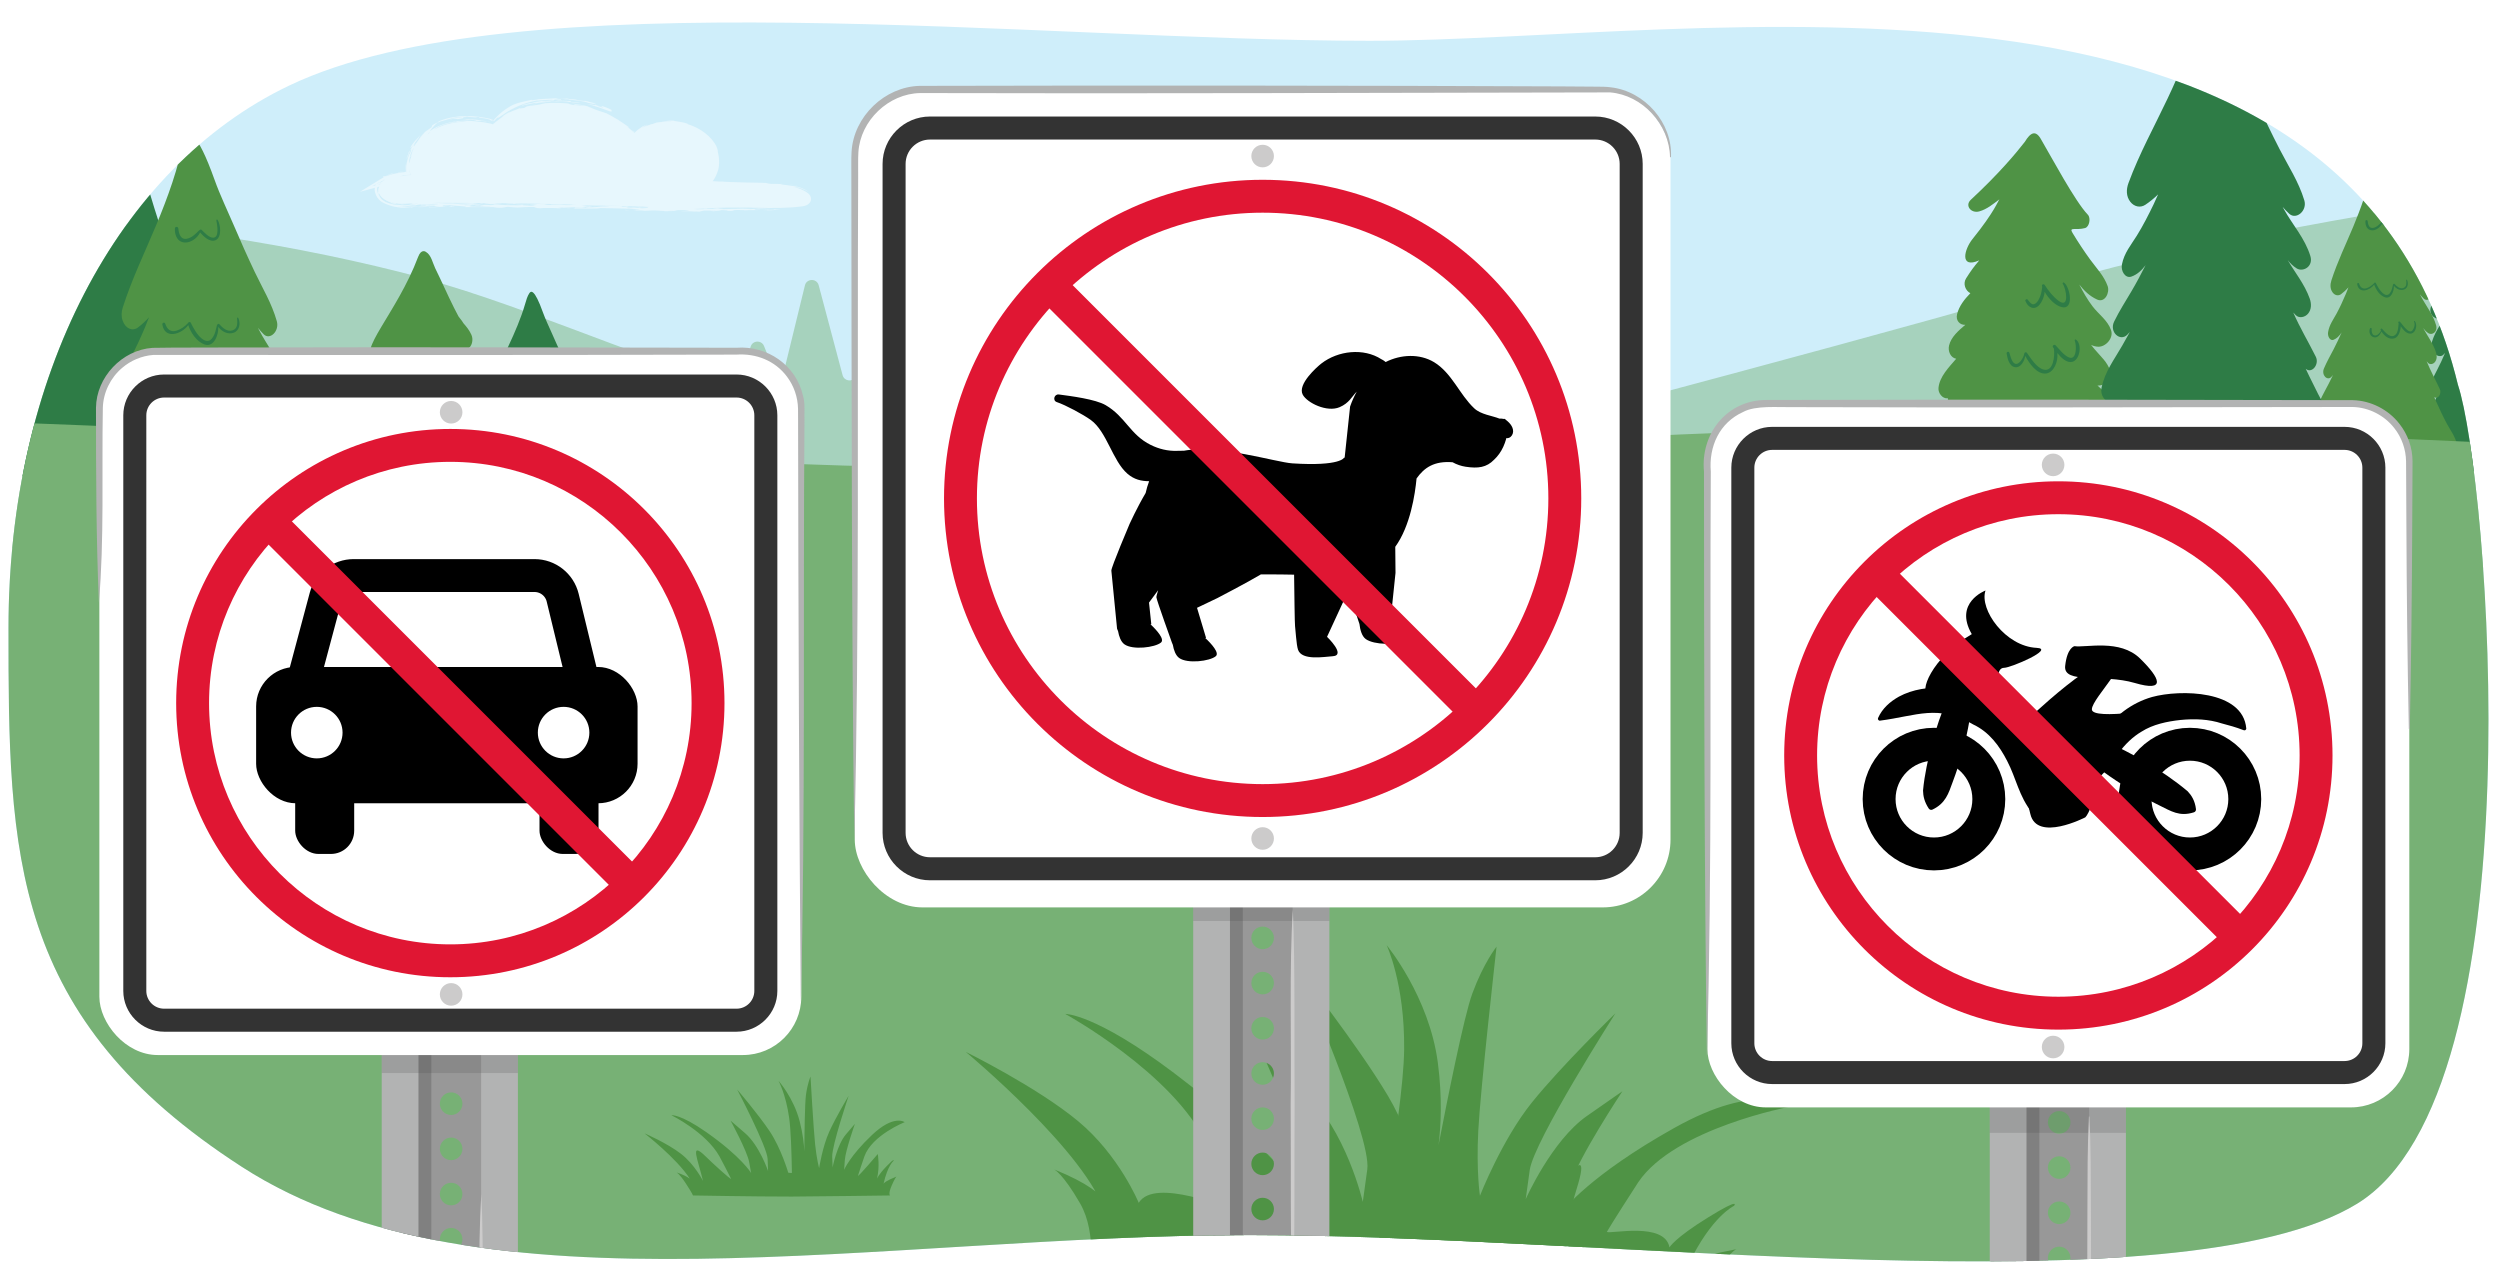
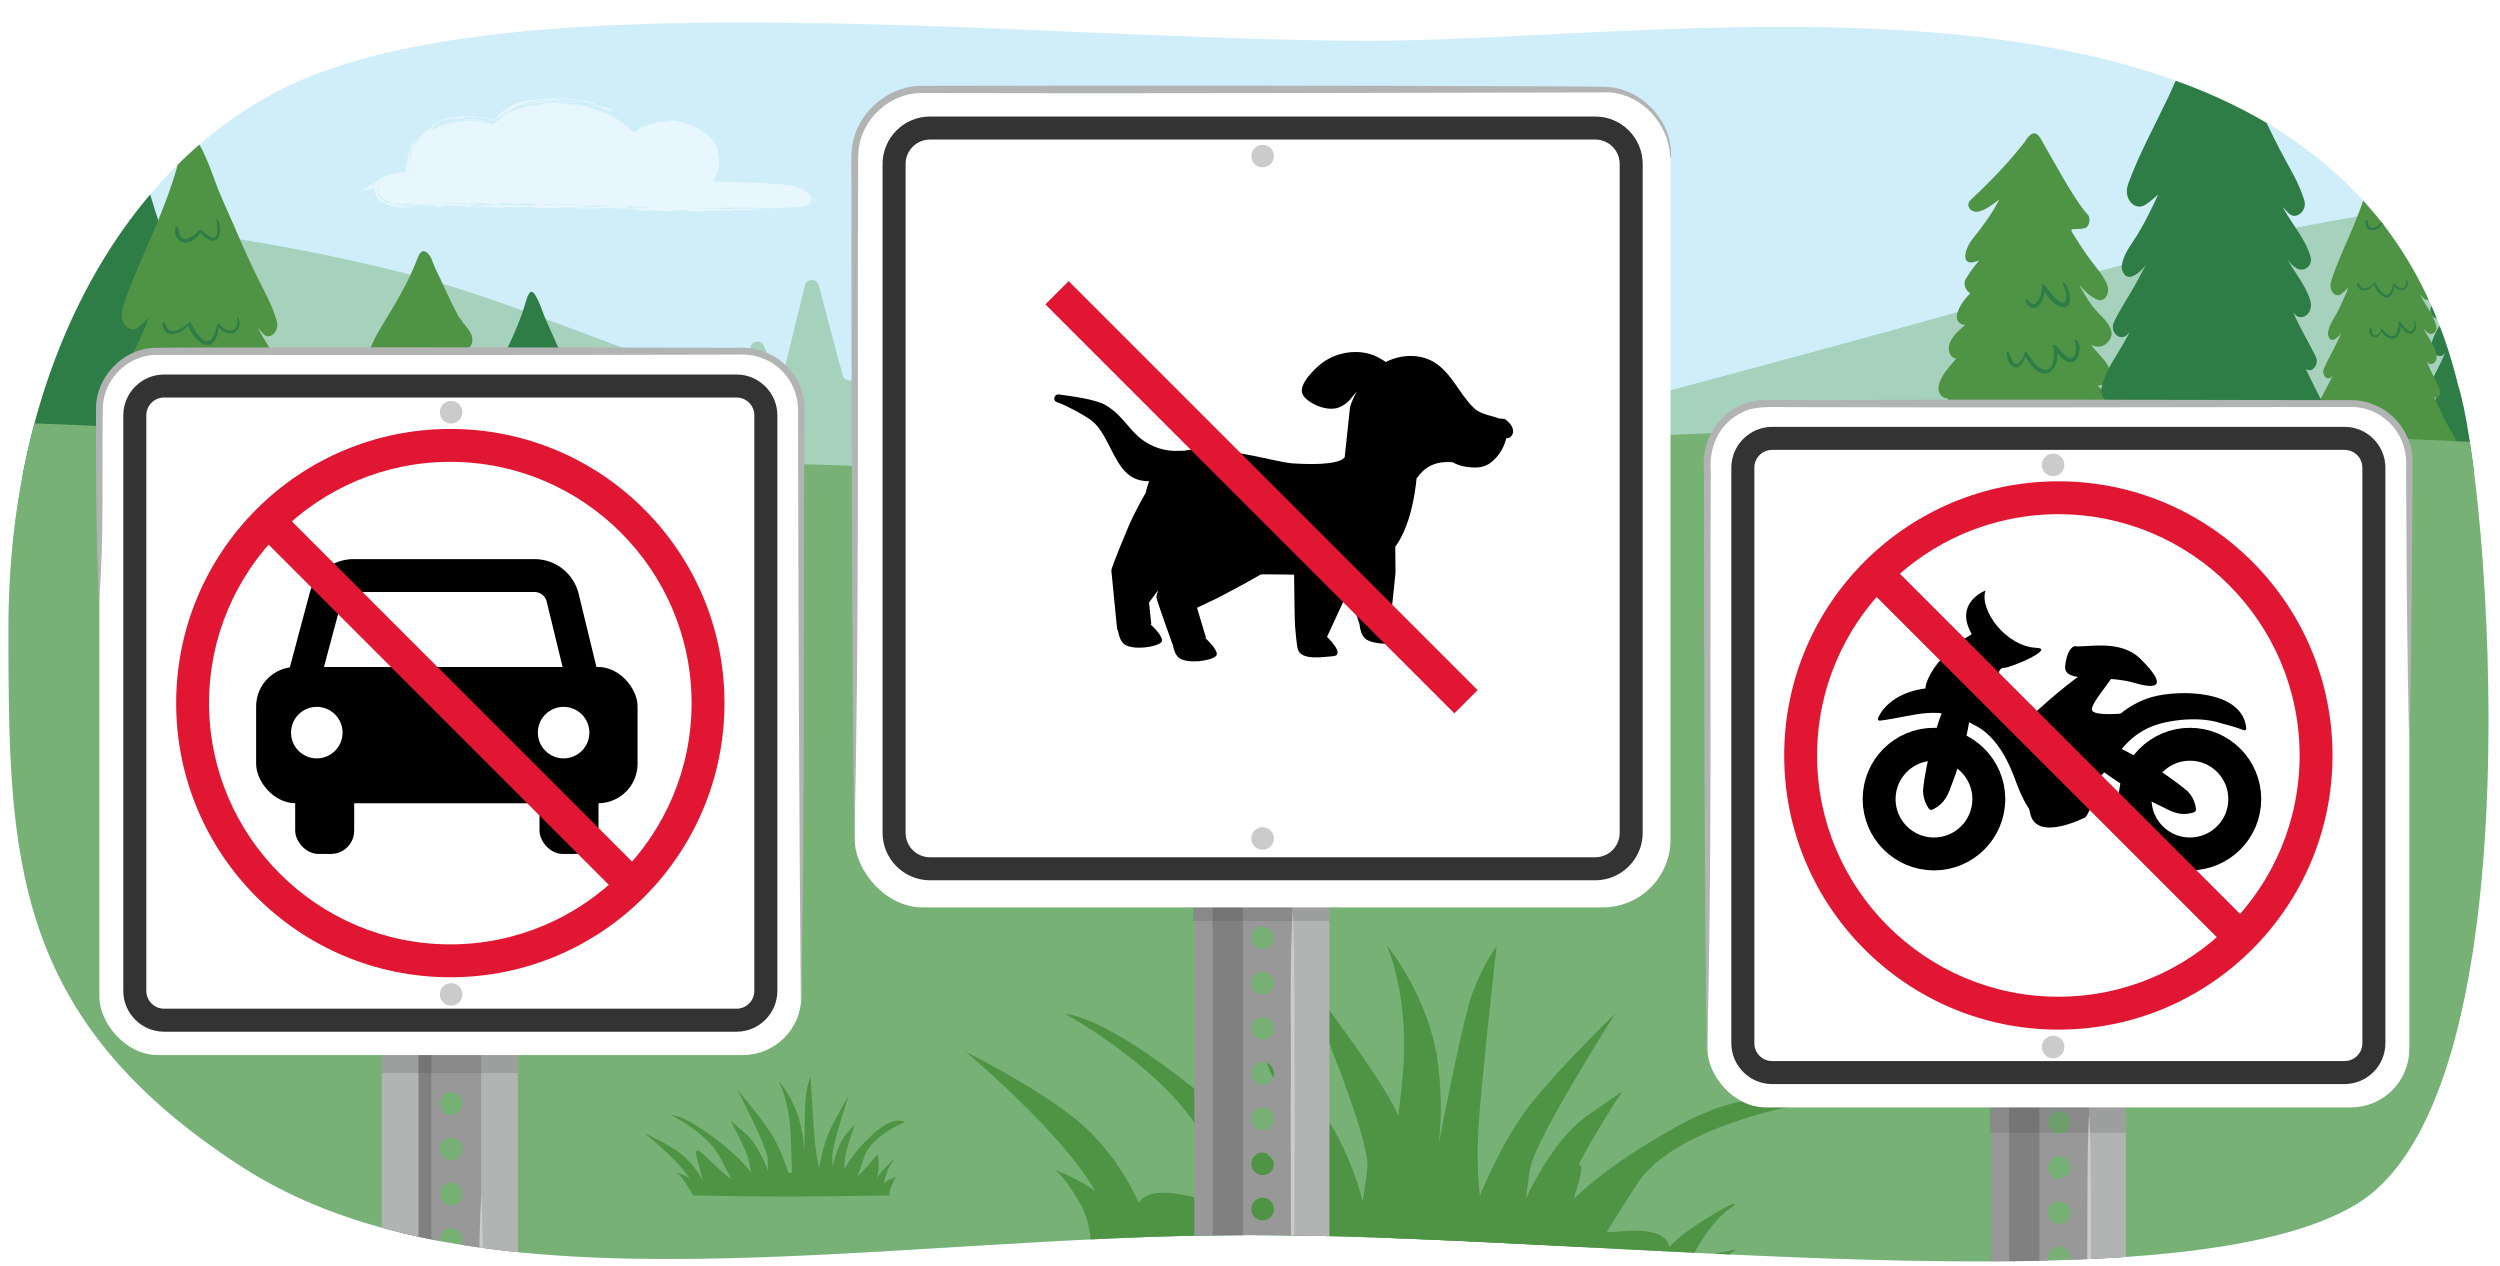
<svg xmlns="http://www.w3.org/2000/svg" id="a" width="760" height="385" viewBox="0 0 760 385">
  <defs>
    <clipPath id="b">
      <path d="M73.562,354.741c72.518,46.862,194.628,20.717,306.438,20.717,108.665,0,283.023,23.25,336.516-9.5,55.705-34.105,39.789-221.684,30.695-248.968C713.105-23.979,516.025,12.4,416.389,12.4c-100.47,0-259.92-19.18-328.547,13.642C35.547,51.053,2.579,114.797,2.579,190.884c0,68.908,.39,118.238,70.983,163.857Z" fill="none" />
    </clipPath>
  </defs>
  <g clip-path="url(#b)">
    <rect x="-6.516" y="-44.442" width="784.421" height="445.642" fill="#cfeefa" />
    <g opacity=".5">
      <path d="M245.577,58.701c-3.404-2.59-9.229-2.48-13.977-2.776-5.099-.318-10.193-.487-15.306-.648,1.852-2.665,2.484-6.146,1.762-9.062-.949-3.836-4.65-6.781-8.541-8.167-3.514-1.251-7.63-1.372-11.221-.327-1.952,.568-3.769,1.441-5.244,2.735-.071,.063-.142,.128-.212,.195-1.206-1.267-2.644-2.441-4.145-3.478-6.92-4.779-17.624-6.505-27.204-4.81-5.268,.932-9.069,3.119-11.486,5.929-.059-.022-.117-.046-.176-.067-5.994-2.191-13.959-1.519-18.689,1.789-3.881,2.715-6.025,6.239-6.601,9.912-.184,1.176,.068,2.34,.656,3.414-3.028,.083-6.164,.356-8.328,1.773l.044-.012c-1.091,.66-1.783,1.585-1.783,2.715,0,1.516,1.593,3.081,3.776,3.624,2.72,.86,6.189,.348,9.076,.278,5.381-.13,10.808-.013,16.193-.005,11.457,.016,22.886,.23,34.327,.611,11.503,.383,23.011,.648,34.527,.747,5.661,.048,11.398-.112,17.046,.078,4.529,.153,9.452,.158,13.901-.432,2.871-.381,3.257-2.756,1.603-4.016Z" fill="#fff" />
      <g>
        <path d="M242.37,62.278c.667-.081,1.256-.08,1.011-.014,.692-.129,.956-.181,1.128-.248,.162-.06,.206-.082,.236-.201,.333-.169,.567-.356,.696-.428,.108-.097,.179-.037-.081,.218,.488-.379,.659-1.072,.398-1.589,.114,.319,.086,.677-.06,.973-.002-.145,.121-.516-.005-.892-.095-.367-.443-.671-.633-.717,.271,.213,.448,.429,.548,.677,.107,.251,.108,.541,.016,.797-.008-.032-.008-.06-.023-.091-.018,.18-.158,.428-.361,.586-.198,.163-.501,.285-.657,.326,.042-.036,0-.067,.317-.21-.542,.257-.931,.299-1.199,.367-.274,.059-.362,.105-.433,.151-.142,.09-.211,.192-1.575,.345,.17-.02,.382-.034,.677-.05Z" fill="#fff" />
        <path d="M239.544,62.124l-1.143,.243-1.94,.004c-.02,.07-1.435,.134-.475,.184,.187-.011,.557-.039,.855-.038-.213,.155-2.587,.095-2.014,.234,1.54-.043,1.779-.019,2.723-.159,1.409-.026,2.434-.06,3.093-.052,.416-.055,.468-.141,.994-.206l-.357,.036-.074-.208c-.435,.08-.854,.089-1.341,.122,.749-.126,1.492-.269,2.231-.422-.737-.115-2.934,.143-3.825,.084,1.106,.133-.874,.132,1.275,.178Z" fill="#fff" />
        <path d="M241.637,62.334l.057-.006-.057,.006Z" fill="#fff" />
        <path d="M145.589,36.578c.494,.067,.65,.039,.725,.024-1.86-.306-3.749-.394-5.626-.276,.182,.021,1.8,.069,.72,.12,.242,.029,.727,.02,1.18,.004,.453,.002,.873-.015,.982-.048l-.41,.07c1.301-.062,2.154,.28,1.312,.254l.108,.009c1.192-.033,2.398,.026,3.603,.198-.64-.19-.904-.183-1.195-.206-.291-.019-.613-.047-1.4-.148Z" fill="#fff" />
        <path d="M238.059,55.935c-.718-.049-.807-.036-.727-.008,.257,.009,.501,.014,.727,.008Z" fill="#fff" />
        <path d="M148.989,37.046l.638,.071c-.235-.04-.461-.064-.638-.071Z" fill="#fff" />
        <path d="M141.319,38.12c-.001,.007-.012,.013,.015,.022l.468-.074h-.013c-.17,.019-.325,.036-.471,.051Z" fill="#fff" />
        <path d="M171.977,30.492l.371,.015c-.135-.005-.257-.01-.371-.015Z" fill="#fff" />
        <path d="M129.447,44.014c.45-.562,.948-1.094,1.478-1.604-.191,.23,.627-.449,.309-.104,.117-.12,.734-.611,.546-.505-.121,.091-.244,.178-.358,.276,.843-.826,.194-.531,1.766-1.609-1.092,.478-1.456,.894-1.928,1.349-.167,.146-.304,.266-.442,.386-.419,.464-.817,.937-1.169,1.434l-.202,.377Z" fill="#fff" />
        <path d="M216.469,44.016l-.024-.014c.016,.018,.024,.014,.024,.014Z" fill="#fff" />
        <path d="M216.346,43.945l.098,.056c-.079-.095-.371-.465-.098-.056Z" fill="#fff" />
        <path d="M148.596,37.055c.023-.025,.238-.016,.393-.009l-.805-.114,.412,.123Z" fill="#fff" />
        <path d="M146.649,36.996c-.686-.113-1.375-.218-2.068-.262l-.77,.022c.795,.028,1.725,.088,2.839,.24Z" fill="#fff" />
        <path d="M168.632,30.275c4.395,.047-1.081,.18,.937,.267,1.215-.011,1.647-.065,2.409-.05-3.484-.095,.491-.342-3.036-.385,.251-.083,.89-.119,1.617-.124,.726,.012,1.538,.077,2.136,.142,.67,.157,.37,.154-.134,.136-.506-.001-1.218-.016-1.375,.058,1.413,.066,1.167,.001,1.774-.028,2.209,.219,4.613,.432,5.86,.979,1.584,.339,1.496,.266,2.423,.437,.116-.061-.46-.256-1.134-.474-.68-.19-1.46-.391-1.739-.534,.119,.045,.349,.132,.275,.141-.453-.133-.915-.217-1.373-.325,1.3,.32-.219,.14-.919,.023-.513-.074-1.529-.217-1.383-.246l.782,.077c-.993-.224-2.223-.163-3.273-.358-.052-.048,.352-.034,.414-.049-1.199,.024-2.346-.051-4.107,.021l1.023-.161c-1.415,.136-4.596,.187-6.812,.4,.248-.001,.691-.024,.43,.038-1.284,.208-2.275,.259-1.694,.066-.612,.155-1.848,.362-3.117,.677-1.273,.312-2.587,.78-3.379,1.237-1.184,.683-2.306,1.476-3.326,2.377-.506,.456-.992,.93-1.438,1.439l-.324,.372-.162,.242c-.128,.174-.17,.302-.281,.456l-.079-.008,.081,.017,.236-.305c.401-.175,.608-.418,.085,.33,.121-.162,.225-.292,.281-.385,.05-.087,.111-.176,.206-.291,.173-.216,.404-.494,1.154-1.079-.527,.54-.581,.742,.878-.29,1.802-1.324,3.467-2.203,5.155-2.926,1.689-.726,3.445-1.237,5.48-1.628,.084,.055,.935-.025,1.962-.113,1.029-.067,2.236-.132,3.027-.118-.3,.072-.742,.124-1.26,.165-.517,.062-1.11,.117-1.714,.169,.759-.047,2.066-.126,3.038-.122l.395-.266Z" fill="#fff" />
        <path d="M158.483,31.986l.34-.069c-.062,.006-.166,.026-.34,.069Z" fill="#fff" />
        <path d="M164.83,30.692c-.015,.006-.009,.009-.014,.015,.127-.018,.252-.034,.383-.043-.131,.005-.278,.019-.369,.028Z" fill="#fff" />
        <path d="M149.357,37.577c-.21-.037-.344-.061-.554-.099,.127,.032,.283,.071,.433,.109,.142,.03,.206,.033,.12-.011Z" fill="#fff" />
        <path d="M148.728,37.153l.15-.012-.282-.085c-.037,.018-.011,.048,.132,.098Z" fill="#fff" />
        <path d="M184.63,34.515l.384,.154c-.226-.105-.326-.142-.384-.154Z" fill="#fff" />
        <path d="M173.502,30.732c-1.516-.141-.197,.136-2.339-.002l.628,.051c-1.539-.055-4.241-.103-6.065,.06,.201-.089-1.114-.013-.91-.134-1.248,.142-2.476,.345-3.094,.57-.774,.075-1.926,.417-2.9,.641,.426-.037-1.309,.577,1.013-.104-.189,.053-.065,.04-.25,.094,1.533-.271,2.118-.491,3.43-.698,.79-.053-1.267,.304-.523,.218,1.625-.346,5.159-.412,5.043-.617,1.206-.047,1.371,.008,1.73,.066,.953-.124,2.727-.041,4.244,.16,1.52,.169,2.786,.423,2.81,.239-.694-.087-1.818-.292-2.847-.306l.03-.236Z" fill="#fff" />
        <path d="M150.939,36.643l.221-.197-.221,.197Z" fill="#fff" />
        <path d="M134.261,36.765c-.134,.104-.274,.211,.579-.096,1.752-.468,2.686-.828,3.987-1.008-.133,.024-.266,.041-.397,.074,1.223-.131,2.784-.26,3.73-.334,.495,.093-.391,.101-1.158,.141-.768,.058-1.418,.107-.465,.127-1.353,.011-3.246,.453-4.253,.74,1.715-.392,3.221-.329,2.75-.169,1.822-.274,1.826-.31,1.76-.424-.062-.077-.189-.217,1.451-.269,.755,.02,1.51,.049,2.261,.141l.807-.135c1.361,.193-.854,.049,1.224,.333,.289,.007,.764,.1,1.218,.195,.452,.111,.88,.236,1.092,.257-.034,.016-.062,.034,.05,.084,.032,.02,.204,.071,.223,.087,.052,.024,.125,.052,.223,.086,.016-.02,.015-.103,.225-.034,.005,.004,.009-.007,.014-.011,.041,.029,.044,.077,.013,.123-.133,.004-.677-.233-.405,.004,.205,.07,.377,.115,.438,.127,.235-.321-.002-.285,.086-.452-.017,.052-.048,.063-.099,.112-.003-.044,.01-.066,.078-.141,.072-.078,.136-.15,.094-.165-.056,.052-.13,.128-.16,.17l-.067,.112c.03-.072,.003-.075-.038-.07-.028-.032-.143-.084-.217-.122l-.118-.053-.355-.1c-.839-.183-2.11-.452-3.47-.614-1.36-.153-2.806-.215-3.962-.159,.202-.013,.602-.039,.35-.066-1.647,.049-2.812,.159-4.026,.377-1.21,.223-2.489,.484-4.281,1.223l-.533,.482c.022,.045,.632-.294,1.352-.57Zm1.657-.517l-1.17,.323c.45-.147,.884-.276,1.17-.323Z" fill="#fff" />
        <path d="M223.849,62.09l.343,.018c-.076-.01-.205-.015-.343-.018Z" fill="#fff" />
        <path d="M123.844,60.87l.637-.018-.637,.018Z" fill="#fff" />
        <path d="M138.504,59.97l.956-.05c-.377,.003-.673,.023-.956,.05Z" fill="#fff" />
        <path d="M216.065,62.101l-.031-.002-.151,.011,.182-.01Z" fill="#fff" />
        <path d="M167.915,60.886c.146,.021,.308,.04,.531,.056-.026-.021-.224-.04-.531-.056Z" fill="#fff" />
        <path d="M138.329,59.979l.058,.004,.117-.013-.175,.009Z" fill="#fff" />
        <path d="M118.309,59.457c-.097-.037-.18-.078-.277-.127,.123,.071,.207,.103,.277,.127Z" fill="#fff" />
        <path d="M118.748,60.288l-.327-.097c.106,.04,.219,.064,.327,.097Z" fill="#fff" />
        <path d="M126.371,48.533c.057-.255,.15-.5,.223-.751-.125,.365-.195,.584-.223,.751Z" fill="#fff" />
        <path d="M117.181,59.264l-.096-.048c.073,.057,.114,.078,.096,.048Z" fill="#fff" />
        <path d="M229.439,62.797h-.055l-.022,.023,.076-.023Z" fill="#fff" />
        <path d="M231.581,62.552c.25,0,.511,0,.769,0-.286-.008-.563-.006-.769,0Z" fill="#fff" />
        <path d="M180.674,61.462c.232,.036,.775,.084,.519,.113,.447-.035,.421-.143-.519-.113Z" fill="#fff" />
        <path d="M225.141,64.053c.14-.028,.315-.049,.488-.069-.324,.029-.608,.052-.488,.069Z" fill="#fff" />
        <path d="M225.628,63.984c.16-.015,.329-.03,.475-.043l-.475,.043Z" fill="#fff" />
        <path d="M174.703,63.106c-.056-.015-.146-.029-.267-.035,.035,.029,.131,.037,.267,.035Z" fill="#fff" />
        <path d="M232.97,62.596c.14-.038,3.472-.138,.67-.177,.109-.154,1.797-.062,2.544-.115-.542-.031,.267-.104,.102-.159-.369,.023-.807,.075-1.419,.063-.281-.071,.645-.119,1.369-.103-.89-.07,1.126-.143-.133-.186-2.692,.084-4.595,.079-6.52,.248,1.558,.015,3.276,.01,4.54,.078l-.532,.132c-1.429-.136-2.31-.072-3.724-.13l3.164,.151c1.478,.13,.489,.149-.68,.152,.286,.008,.547,.02,.62,.045Z" fill="#fff" />
        <path d="M230.799,63.741l.055,.005,.134-.01-.189,.005Z" fill="#fff" />
        <path d="M123.689,47.898l.037-.303c-.05,.247-.056,.326-.037,.303Z" fill="#fff" />
        <path d="M228.921,63.025h.003c-.021,.001-.027,0-.003,0Z" fill="#fff" />
        <path d="M122.906,52.166l.006-.012c-.007,.005-.006,.012-.006,.012Z" fill="#fff" />
        <path d="M122.032,55.191c.013,.005,.018,.01,.046,.014,.134-.022,.067-.021-.046-.014Z" fill="#fff" />
        <path d="M122.911,52.178l-.005-.012s-.002,.009,.005,.012Z" fill="#fff" />
        <path d="M135.812,62.492l-.27-.046c-.063,.013,0,.027,.27,.046Z" fill="#fff" />
        <path d="M129.289,62.293l-.119-.015,.119,.015Z" fill="#fff" />
        <path d="M179.152,60.817c-.323-.004-.563-.006-.769-.009,.235,.007,.489,.013,.769,.009Z" fill="#fff" />
        <path d="M122.913,52.153c.016-.015,.042-.031,.083-.052-.046,.022-.071,.038-.083,.052Z" fill="#fff" />
        <path d="M145.752,61.83l-.2,.011,.119,.009,.081-.02Z" fill="#fff" />
        <path d="M149.157,61.991c-.117,.013-.169,.028-.234,.041,1.215-.035,3.446,.066,3.712-.074-.413-.004-2.55-.127-2.185-.205-.847,.021-2.1-.103-2.556-.087,1.392,.104,.15,.125-.789,.157-.853-.058,.161-.114-.574-.153l-1.976-.019,1.721,.05-.523,.13,.176-.01c2.91-.013,.245,.208,3.228,.171Z" fill="#fff" />
        <path d="M148.922,62.032c-.184,.005-.342,.013-.467,.026,.274,.003,.381-.01,.467-.026Z" fill="#fff" />
        <path d="M160.81,62.473c.15-.004,.311-.008,.517-.013l-.517,.013Z" fill="#fff" />
        <path d="M142.335,36.688c-.049-.053-1.773-.087-1.735,.041,.509-.033,1.021-.031,1.536-.022l.199-.018Z" fill="#fff" />
        <path d="M193.228,62.485l-.569-.015-.111,.014c.115,.018,.49,.007,.68,0Z" fill="#fff" />
        <path d="M150.974,61.713c-.311,.011-.45,.025-.525,.041,.201-.005,.387-.015,.525-.041Z" fill="#fff" />
        <path d="M193.328,62.741c.241,.036,.594,.09,.643,.132,.493,.011,.839-.037,1.342-.046-.566,.003-1.221-.022-1.985-.086Z" fill="#fff" />
        <path d="M195.354,62.826h0Z" fill="#fff" />
        <path d="M142.136,36.706l-.626,.058h.308c-.115,.158-1.558,.289-3.253,.533,.114-.009,1.001-.143,2.29-.189l-.424,.08c-1.906,.11-3.691,.428-5.296,.943,.581-.211,1.182-.43,1.924-.572-.902,.094-1.993,.478-2.949,.854-.947,.408-1.741,.847-2.169,.971,1.163-.777,2.13-1.179,3.12-1.532,1.004-.314,2.036-.611,3.489-.861,.757-.024,.288,.05-.369,.187-.662,.111-1.502,.339-1.537,.388,.54-.116,1.08-.221,1.627-.29-.118-.033,.673-.186,1.396-.286,.719-.112,1.37-.174,.933-.261-3.646,.164-7.315,1.211-9.919,3.137,.62-.89,1.375-1.766,2.229-2.531-.006-.014,.039-.059,.176-.159-1.541,.698-1.825,1.052-1.845,1.182-.017,.141,.236,.114-.097,.35-.631,.405-1.059,.839-1.595,1.165l.231-.26c-.785,.654-.871,.8-.949,.91-.073,.116-.155,.179-.808,.81-.968,1.099,.933-.89,.333-.166-.709,.657-.844,.944-1.081,1.307-.224,.375-.581,.804-1.44,2.03,.052-.139-.374,.165,.643-1.289-.38,.435-.731,.899-1.062,1.38,1.084-1.756,.363-.733,1.665-2.387,.539-.821,.305-.729,.864-1.455-.549,.594-.359,.556-1.159,1.449-.96,1.093,.083-.228,.146-.368-.564,.792-.918,1.195-1.243,1.599-.324,.401-.642,.792-.978,1.605,.331-.204,.127,.058,.873-.93-.621,1.043-1.336,2.427-1.428,2.267l.034,.287c-.148,.252-.458,1.183-.5,1.238-.016,.14-.038,.278-.047,.419,.351-.841,.6-1.511,1.23-2.92-.175,.604,.56-.657-.228,1.149-.327,.785-.115,.066-.174,.101-.333,.901-.538,1.628-.684,2.24-.078,.304-.126,.583-.186,.838-.055,.274-.093,.548-.112,.8-.018,.25-.025,.509-.015,.728,.005,.195,0,.222,.011,.337,.018,.188,.06,.373,.165,.594l.054,.106c-.002,.024-.072,.01-.107,.017l-.276,.021c.054-.013,.125-.022,.21-.028l.138-.008c.053,0-.029-.079-.035-.118-.094-.189-.174-.42-.223-.667-.014-.08-.019-.083-.035-.226-.018-.154-.031-.328-.038-.498-.014-.341-.003-.678,.03-1-.075,.286-.11,.593-.113,.906-.003,.155,.007,.318,.021,.467l.025,.206,.018,.077c.055,.203,.161,.434,.234,.613-.207-.378-.259-.394-.208-.117l.103,.121,.069,.08c.07,.076-.06,.042-.115,.053l-.212,.007c-.137,.002-.25,.003-.276-.017,.008,.032,.117,.046,.36,.063,.107,.126-3.371,.23-5.926,1.375,.051-.134,1-.565,1.697-.762,.692-.205,1.122-.313,.112-.141-.918,.294-1.673,.652-2.931,1.422l-6.799,4.168,7.74-2.059,.053-.014-.915-2.13c-.254,.153-.537,.335-.839,.572,.349-.35,.126-.217-.186,.028-.313,.244-.672,.67-.685,.646-.684,1.002-.918,2.402-.437,3.571,.555,1.695,2.057,2.756,3.279,3.215-.413-.159-.946-.418-1.526-.881,.883,.546,1.754,.945,2.647,1.22,.842,.302,1.889,.532,3.041,.553-.359,0-.721-.002-1.089-.025,1.787,.25,3.153,.103,4.477-.025l-.031,.134c.194-.186,2.981-.41,3.609-.428-1.983,.081-2.845,.153-3.712,.148-.87-.01-1.704,.063-3.775-.011,1.567-.059,2.64-.15,4.236-.398,.608-.022,.847-.006,.897,.032,.51-.097,.656-.228,1.587-.309l.285,.065c2.684,.075,2.42-.3,4.987-.24,.509,.168-2.211,.224-3.78,.328,1.213,.15-2.552,.085-1.133,.298l.767-.105c.802,.001,.714,.092,.217,.097,1.057-.034,.803,0,1.195-.084,4.066-.018-.428,.217,3.551,.29-.45,.045-1.551,.038-1.333,.135l-2.139-.039-.039,.132c2.701,.01,4.287-.16,5.518-.377-2.436,.128-.268-.137-1.544-.2,.475-.065,.923-.03,1.193,.007,.18-.039,1.408-.063,1.244-.135,.585,.316,5.876,.32,4.671,.642,1.504,.066,6.167-.027,9.439,.016l-.888,.074c3.418,.337,3.02-.168,5.016-.215-1.756,.082,1.556,.162,2.265,.268,1.571-.076,2.851-.228,5.062-.173,.458,.136,.514,.35,1.924,.388l.958-.097c1.408,.038,3.285-.026,4.185,.073l-.192,.006c1.58,.097,1.644-.099,.418-.145l1.504-.051,.049,.042c1.99-.047,3.844-.219,6.995-.196-.844,.114,2.382,.29-.464,.275,.82-.05-.449-.136-.611-.195-1.028-.048-1.96,.077-2.415,.083,.337,.079,.032,.25-.516,.341,2.038-.185,7.762,.133,8.247-.202,2.521,.075,5.813,.062,8.688,.191-.12-.018-.352-.054-.283-.078l2.477,.205-.571,.018,1.632,.145c.168,.06-.469,.101-1.144,.1-.387,.011-.735-.043-.359-.054-1.762,.075,1.462,.086,.316,.185-.432-.03-.992-.013-1.3-.026,2.004,.134,2.941-.067,4.173,.155,.96-.094,2.909-.175,4.729-.036-.707,.065,1.976,.027,1.062,.162,.703-.064,2.333,.081,2.61-.014-.256,.029-1.052,.01-1.601-.038,.754-.023,.847-.112,1.762-.075,.118,.018,.051,.042,.051,.042,1.196-.057,.409-.315,2.502-.271,5.505,.049-.783,.327-.005,.411,.206-.071,2.631-.08,3.721,.017l-.261,.03c.562-.018,1.389-.064,1.981,.026,.343-.115,1.001-.235,1.393-.317l2.476-.019-.512,.071c.564-.03,1.06-.036,1.558-.042,.216,.096-.514,.072-1.268,.113,.404,.086,.9,.081,1.484-.017l-.31-.004c.635-.057,2.957-.211,1.118-.236,1.382-.101,1.814,.091,2.758,.039,.098,.081-.771,.108-.295,.168,.916,.013,1.524,.023,2.275-.016-.73-.026,.207-.077-.945-.123,.442-.047,1.613-.064,1.565-.104-.374,.018-.634,.054-1.291,.002,1.241-.045,2.531-.045,3.799,.034-.045,.019-.172,.036-.316,.052,1.653-.133,4.115-.019,5.24-.148l-.49-.046c-.404,.032-1.215,.013-1.534-.038,1.239-.006-.873-.175,.438-.205,1.808-.011,3.419,.193,4.409,.017-1.722-.022-4.043-.198-4.74-.139l1.108,.041-2.533,.149c-.095-.087-2.229,.017-2.185-.112,.873,0,1.664,0,2.345,0-.161-.063-2.328-.071-3.242-.088l1.152,.057c-2.061,.085-4.691,.062-6.692,.155,1.572-.111-2-.08-.739-.195,.512-.073,1.342,.031,1.104,.002,.158-.117-1.222-.017-1.629-.102-.21,.078-2.255,.125-1.05,.21-.661-.049-2.114,.071-3.016-.016,.268,.143-1.685,.075-2.016,.12-.393-.016-.735-.05-1.002-.088,.836-.029,1.858-.052,2.925-.115h-.003c.427,.024,1.225,.027,.989-.005l.018-.052c2.123-.132,4.249-.263,5.33-.33l-.521,.073c1.594-.178,3.205-.009,4.845-.131-.068,.025-.255,.034,.052,.041,2.024,.037,2.837-.189,4.464-.038l-.206,.07c.138-.006,1.102-.039,.913-.129-1.367-.014-1.625,.019-2.847-.025,.502-.061,1.592-.099,2.394-.075l.091-.13c1.038-.109,2.069,.132,3.094,.009l-1.194-.116,.205-.008c-.542,0-1.01,.003-1.139,.03-1.812,.013-2.743-.189-3.034-.265-.849-.057,.309-.162,.208-.245-1.369,.006-1.292,.155-2.66,.173-.431-.024-.168-.057,.023-.066l-1.01,.071c-.051-.043-2.389-.07-1.004-.165,.207,.001,.589,.004,.885,.006-1.91-.099-5.202-.183-5.098-.333-1.038-.028-.75,.044-2.399,.004-.764,.105,.061,.215-1.74,.285l1.421,.053c.291-.022,.542-.041,.856-.065l-1.481,.015c.935-.049,.768-.105,1.043-.207,2.278-.017,2.905,.16,4.062,.204-.708,.083-1.93,.067-1.473,.192-1.141-.109-1.264,.116-2.588,.015l.254-.035c-1.072,.101-1.22-.02-2.106,.067,.068-.025-.05-.041-.164-.057-1.926,.047,.582,.082-1.35,.193-1.717-.055-.556-.221-1.028-.293,2.88-.125-.055-.202,3.053-.324-.014-.178-1.226-.185-2.891-.2,1.085,.097-.693,.238,.75,.388-2.492,.032-2.288,.372-5.069,.154l.067-.024-1.146,.1-1.574-.104c.979-.16,2.18-.045,2.949-.133-1.916-.223-2.577,.122-4.79,.06-1.838-.247,2.255-.069,2.247-.241-.445,.035-1.65-.08-1.507-.127,2.071,.11,1.262-.081,3.569,.064-1.127,.034,.171,.06-.04,.131,.329-.053,2.492-.033,4.017,.029,.351-.119-1.323-.133-2.286-.212-1.828,.099-3.717-.19-5.123-.06-1.971-.026-.146-.125-.264-.143-1.77-.098-.769,.089-1.334,.106-2.675,.038-2.969-.213-4.874-.263-1.589,.135-5.447-.007-8.15-.076,.33-.052-.028-.107-.189-.167-1.616,.201-1.033,.118-3.05,.223l1.699,.121c-1.367-.002-2.468,.14-3.716-.017,1.654,.253-2.205,.11-3.214,.163-1.392-.108-2.794,.019-3.553-.126l.19-.006-2.027-.061,.252-.203c-1.391-.104-3.11,.019-2.631,.09-1.463-.079-.598-.088-.808-.189,.826-.05,2.608-.197,3.111-.019-.119-.018-.428-.029-.5-.005,3.806,.162,1.251-.23,3.155-.249-.992-.032-1.727-.146-2.788-.11-.491-.004-2.494,.042-3.503,.098,1.386-.069,2.096,.036,3.181,.129-.921-.034-1.074,.08-1.862-.001l.259-.031-1.009,.056c-.148-.125-2.758-.1-1.226-.217-1.37,.003-.474,.102-1.72,.123l2.454,.089-.045,.131c-.898,.074-1.112-.027-2.101-.036l.081,.149-1.751-.156c.214,.1-1.13,.038-1.507,.051-.965-.075-.335-.291-1.982-.191l.118,.018c-.943,.032-1.501,.052-2.846-.011,.072-.023,.444-.036,.628-.043-1.883-.109-4.911,.06-5.768-.171,.154-.113,.939-.032,.983-.163,2.903,.225,2.038-.178,5.461-.014,.151,.298,2.89-.12,3.536,.182-1.344-.063-3.13,.085-2.894,.12,1.237,.005,2.971,.03,3.831,.076-.755-.11-.509-.268,.046-.359-2.001,.046-5.633-.218-8.464-.295l.315,.183c-2.446,.084,.301-.161-1.608-.204l-.846,.115-.12-.018-1.402,.135c.989,.01,.536-.126,1.623-.033,.968,.075-.043,.131-.321,.227-.661-.064-3.015-.07-1.56-.163l-2.585,.131c.02-.065,.584-.085,.847-.115l-1.864-.002,.068-.024c-1.501,.051-3.6,.015-4.748,.12,2.554,.172-1.218,.127-1,.229-.918-.034-1.196-.348,.752-.437,.525,.112,1.864,.002,2.849,.011-1.27-.086-1.667-.008-2.661-.017,.702-.067-1.324-.128-1.302-.193,.132-.048,.55-.192,1.827-.106,1.909,.043,.199,.166,.763,.147,.505,.178,2.661,.018,3.818,.086,.121,.018-.257,.031-.445,.037,.994,.01,3.089,.046,3.244-.068l-2.49,.042c-.541-.046,.769-.092-.008-.173-.567,.019-1.246,.021-1.982-.018l.138-.048c-1.508-.121-3.869-.128-5.606-.111-.391,.248-1.296,.39-2.062,.673-2.589,.006-5.303-.003-8.063-.054,.651-.121,2.391-.169,4.301-.161l-.818,.065c1.535,.028,2.118-.068,2.751-.123-.073,.026,.046,.041,.285,.072,1.366-.028,2.086-.174,1.382-.267l-.453,.045-.948-.124c-.359,.24-3.149,.105-4.679,.211,1.05-.106,1.953-.328,3.31-.182l-.146-.123c1.175-.018,2.129,.105,2.781-.015l-1.369,.028,.024-.066c-.971,.008-2.207,.113-3.103,.039-.787,.082-1.525,.212-3.631,.183l.069-.026c-1.422,.226-3.978-.138-5.054-.039-.617,.227,2.317,.095,3.031,.188-.886,.09-1.839-.034-1.075,.1-2.069,.108-1.242-.195-2.95-.04l.972,.057c-.762,.107-2.047,.029-2.845,.187-.103,.152,1.34-.062,2.795,.01l-.655,.121,2.934-.132c.863-.197,.057-.198,1.887-.337,.952,.124,1.51,.333,1.096,.484-.781-.067-2.218-.014-2.179-.146-.837,.13-3.211,.233-2.754,.361-.094,.003-.212,.006-.316,.009-.503-.068-1.123-.141-1.974-.176-.863-.026-1.928,.014-3.257,.065-.516,.019-.587,.11-.466,.229-.562-.021-1.085-.04-1.602-.059,.401-.052,.658-.121,1.431-.152-1.361,.03-2.7-.012-3.918-.289h.295c-.47-.056-.998-.181-1.473-.293,.823,.253,2.098,.495,1.767,.563-.834-.082-1.556-.305-2.107-.505-.557-.231-1.061-.498-1.606-.886,.156-.17-.095-.486,.281-.3,.059,.056,.084,.085,.097,.104,.436,.226,1.294,.579,2.149,.737-.746-.218-1.081-.416-1.387-.597-.28-.18-.461-.313-.608-.451-.152-.134-.285-.272-.417-.467-.132-.19-.254-.458-.237-.686,.068-.018,.085,.13,.244,.396,.172,.26,.455,.516,.348,.325,.342,.44,.936,.85,1.589,1.103-.338-.116-.39-.11-.552-.166,.351,.141,.597,.227,.93,.308,.31,.08,.604,.175,.841,.217,.498,.102,.973,.162,1.642,.124,.838,.122-1.309,.004-.396,.098-.675-.018-1.443-.038-1.902-.05,.972,.289,1.247,.243,1.507,.224,.256-.032,.462-.065,1.347-.064,.444,.048,.894,.09,1.357,.115,.833-.047-.276-.064-.324-.104,1.007-.056,1.406,.003,2.2-.038-.235-.017-.768-.026-.638-.084,1.284,.041,2.69-.14,3.919,.08-.716-.093,.808-.237,1.377-.267-.855-.059-1.681-.138-2.562-.181-1.684,.094-2.955,.196-4.222,.216-1.267,.005-2.475,.009-3.883-.344l.194-.024c-.612-.194-.96-.328-1.268-.496-.307-.162-.539-.321-.728-.46-.365-.286-.562-.49-.694-.649-.131-.168-.222-.226-.221-.516,.01-.236,.135-.648,.858-1.111,.018,.011,.047,.011,.083,.002l10.9-2.864-12.137-.013h-.034l1.279,2.866c.317-.158,1.413-.76,1.364-.555-1.075,.425-.79,.424-.485,.357,.57-.307,.936-.628,2.344-.832-.488,.197,.725,.028-.6,.341,.908-.19,1.672-.266,2.315-.35,.281-.028,.55-.056,.811-.082,.302-.027,.594-.053,.882-.079,.567-.046,1.086-.095,1.568-.152,.941-.062,1.705-.068,2.059-.146-.932-1.765-.97-1.981-1.17-2.471-.093-.253-.271-.581-.388-1.186l-.04-.234-.008-.108c-.007-.081-.007-.137-.01-.218-.002-.163-.004-.318,.034-.589-.005,.15,.014,.225,.027,.338,.003-.181,.069-.502,.117-.808,.068-.3,.126-.603,.217-.897-.092,.185-.173,.374-.247,.566,.134-.723,.339-1.438,.61-2.134,.501-1.291-.35,.459-.328,.278-.018,.162-.039,.321-.044,.483-.366,.831-.49,2.135-.599,2.269,.243-1.419,.105-1.12,.205-1.703-.123,.461-.22,.929-.28,1.4l-.167,.396c-.022,.21-.025,.41-.013,.607l.015,.165,.06,.329c.058,.22,.122,.435,.229,.658,.413,.889,.89,1.802,1.302,2.553-.251,.129-.74,.129-1.135,.177,.28,.003,.528-.004,.753-.015,.253-.005,.285-.071,.464-.109-.313-.549-.614-1.085-.865-1.683,.264,.429,.628,1.067,1.036,1.792-.199,.033-.249,.093-.521,.1-.239,.014-.488,.029-.745,.045-.536,.029-1.106,.059-1.701,.091-.606,.029-1.227,.073-1.864,.129l-.557,.065-.485,.071c-.051-.035-.61,.03-.379-.037,.035-.02,.342-.061,.515-.076-.138-.049,.84-.245-.829-.054,.574-.228,1.776-.538,1.942-.587,.593-.052,1.273-.094,1.965-.121,.346-.013,.692-.026,1.031-.039,.17-.005,.337-.01,.502-.015,.114-.032,.144-.087,.253-.129-.238-.471-.456-.93-.622-1.307l.089,.128c-.173-.387-.443-.893-.61-1.38-.038-.122-.078-.246-.096-.368l-.036-.185-.013-.104c-.018-.141-.024-.254-.028-.378-.016-.456,.109-.934,.175-.999,.058-.508,.418-1.894-.028-.506,.163-.786,.404-1.558,.717-2.305,.041,.442,1.009-1.549,.203,.647,.031-.071,.297-.887,1.001-2.08l-.015,.065c-.035,.075-.058,.136-.063,.176-.155,.233-.229,.386-.284,.407-.241,.801,.303-.275,1.081-1.284l.087-.315c.752-.824,1.271-1.242,2.364-2.256,.816-.871,1.671-1.651,2.665-2.305,.312-.149,.628-.301,.945-.453,.229-.057,.715-.22,1.071-.338,.363-.101,.601-.141,.324,.013,.168,.003-.328,.181-.974,.401-.104,.022,.053-.046-.056-.023-.156,.137-.193,.248,.605,.045-.797,.263-.897,.303-1.402,.586,.259-.104,.51-.221,.774-.316-.574,.244-1.258,.621-1.758,.973-.492,.362-.816,.668-.779,.701,.215-.325,.939-.606,1.529-.865-.436,.247-1.276,.837-.585,.459,.185-.216,2.174-1.196,.716-.608,.586-.314,1.403-.731,2.163-.908-.845,.343-.256,.215-.464,.388,.727-.338,.685-.414,.792-.505,1.136-.263,1.969-.303,2.824-.358,.86-.03,1.746-.102,3.062-.147,.344-.033-1.591,.079-1.347-.012,1.926-.253,2.507,.146,4.149,.249-.146-.079-.293-.157-.444-.223,.521,.014,1.766,.193,2.372,.317,.147,.087,1.804,.647,.538,.368,.2,.057,.382,.109,.55,.157l.941,.331c.583,.194,1.076,.358,1.537,.511,.629-.768,1.155-1.409,1.804-2.201,.345-.41,.84-.894,1.786-1.51-.627,.396-.959,.642-1.244,.878-.142,.119-.283,.225-.428,.364l-.239,.219c-.061,.047-.229,.226-.411,.417l.494-.563c.048-.062,.034-.062-.007-.04-.081,.045-.267,.18-.256,.092,.583-.469,2.502-1.941,1.254-.861,.768-.63,2.545-1.584,2.959-1.82-.282,.101-.548,.228-.825,.341,1.3-.681,2.651-1.263,3.211-1.553-.892,.287-1.287,.514-1.739,.753-.468,.252-.963,.519-1.969,1.062-2.201,1.205,.445-.43-1.049,.305-.476,.37-.937,.752-1.359,1.17,.218-.175,.436-.349,.667-.509-.06,.147-.609,.556-1.057,.984-.506,.471-1.327,1.393-1.113,1.31-.239,.24-.46,.461-.614,.615-1.256-.507-2.323-.907-2.707-.989-.545-.164-1.141-.31-2.038-.521-.49,.01,.258,.086,.814,.227-.502-.114-.783-.092-1.095-.106-.312-.017-.66-.043-1.329-.155-.683-.084-.219,.112,.976,.238-1.021-.126-2.007-.169-3.148-.165,.389,.031,.776,.077,1.16,.142-.399-.022-.798-.021-1.197-.009,.336,.02,.672,.033,1.005,.078-2.287-.075-4.872,.322-6.059,.485,.934-.306,2.234-.566,3.451-.704,1.218-.132,2.343-.165,2.928-.24-.448-.092-1.608,.125-2.198-.017l-.603,.161c-.352,.035-.926,.144-1.434,.202-.502,.09-.94,.146-1.021,.098,1.881-.435,2.395-.516,3.38-.697,.007-.026,.186-.041,.471-.051l.031-.004-.018,.003c.584-.035,1.538,.014,2.084,.02,.687,.089,.206,.116,.132,.134,1.047,.15,1.947,.241,2.843,.375,.453,.048,.89,.155,1.353,.243l.178,.038,.263,.083,.531,.171c.361,.121,.712,.227,1.107,.382,.256-.271,.522-.552,.802-.848,.021,.017,.159-.095,.349-.265l.314-.29,.244-.195c.307-.254,.574-.436,.366-.231,1.095-.879,1.693-1.397,2.477-1.932,.206-.054,1.985-.947,1.372-.544,.375-.236,.767-.446,1.161-.66,.867-.294,2.697-.874,3.043-.814,.985-.244,.235-.239,1.642-.432-.06,.035,.054,.033-.241,.072,.642-.057,2.188-.275,2.858-.407-1.003,.08-.234-.013-1.424,.108,.014-.068,1.343-.343,2.711-.349-1.835,.282,1.467,.066,.605,.211,2.924-.121,4.617-.245,7.085-.143,2.907,.256,6.392,1.212,8.564,1.873l-.28-.104c.438,.115,.874,.24,1.3,.391,.723,.304-.05,.154,1.078,.594-.426-.036-1.952-.8-3.164-1.079,.976,.42,.5,.292-.055,.133-.56-.147-1.21-.295-.556-.043,.428-.032,1.51,.304,2.664,.788,1.168,.458,2.379,1.11,3.21,1.489,1.527,.901-.767-.286-.012,.162,.179,.066,.365,.121,.539,.197,.573,.401,.751,.551,.698,.596,.775,.515,1.591,1.132,2.355,1.722,.189,.15,.377,.299,.562,.446,.184,.148,.334,.266,.641,.538,.504,.465,.988,.91,1.44,1.326-1.109-1.091-.916-.935-.707-.791,.202,.151,.407,.246-.649-.767,.368,.281,.924,.865,1.543,1.412,.536-.507,1.239-1.15,1.815-1.522-.254,.186-.36,.289-.271,.251,.075-.028,.273-.136,.353-.163,.1-.039,.161-.057,.062,.019-.042,.04-.483,.31-1.252,.977,.231-.094,.631-.479,1.138-.848,.326-.249,.743-.552,1.262-.802-.251,.158-.645,.417-.946,.648-.237,.179-.691,.549-.6,.494,.32-.269,.481-.389,.701-.541,.222-.148,.469-.3,.739-.439,.536-.285,1.152-.529,1.751-.727,1.205-.397,2.317-.572,2.639-.695,1.212-.383,3.191-.612,4.778-.58,1.552,.245,3.28,.53,4.899,1.227l-.314-.056c.913,.371,2.344,.988,3.51,1.864,.069,.09,.133,.185,.194,.281,.408,.282,.967,.723,1.517,1.263,.544,.545,1.064,1.193,1.448,1.82,.092-.034-.724-1.144-.282-.661-.436-.608-.893-1.058-.765-.813-.502-.554-.463-.637-.886-1.102,.754,.633,1.436,1.349,1.998,2.147,.13,.196,.152,.28,.155,.295l.215,.123c.376,.666,.416,.888,.323,.791,.347,.738,.559,1.247,.708,1.802,.146,.552,.262,1.138,.242,2.025-.116-.746-.186-1.233-.452-2.421,.158,.637,.245,1.296,.269,1.957-.062-.45-.194-1.533-.5-2.352-.291-.826-.677-1.409-.624-1.115,.516,.909,.904,2.156,.993,3.457,.114,1.291-.047,2.574-.248,3.519-.089,.198-.169,.394-.265,.648-.132,.294-.23,.606-.416,.955-.327,.687-.77,1.465-1.253,2.205l.013,.149,.291,.014,.587,.036c.258,.042,.925,.106,.44,.146l-.656-.023c.773,.033,1.571,.067,2.38,.101,.686,.017,1.379,.035,2.066,.052,1.217,.018,2.401,.017,3.434,.007l1.055,.184c3.548,.203-.657-.253,2.984-.137,.868,.184,4.462,.259,4.61,.402,.683,.021,.992,.042,1.079-.046-.61-.039-1.976-.085-1.197-.148,1.247,.021,1.834,.124,2.816,.17-.069,.021-.776,.064-.395,.064,1.205,.037,2.921,.121,4.595,.344,1.681,.198,3.289,.618,4.358,.993-.793-.324-.903-.282-1.979-.652,.035-.052,.62,.109,.863,.176-.094-.178-1.145-.294-2.297-.608,.667,.073,1.328,.192,1.987,.341-.352-.141-.705-.294-1.069-.41,1.521,.244,3.047,.708,4.42,1.585-1.617-1.215-3.075-1.527-4.358-1.766-1.302-.223-2.512-.32-4.052-.544,.492,.009,.016-.07-.102-.111-.992-.025-2.169-.091-2.775-.04l-1.565-.081c.021-.063,.629-.2,2.231-.111-5.585-.319-9.899-.118-15.518-.491-.236-.041,.752-.008,.33-.047-.356,.003-.824,.007-1.201,.01-.364,.005-.653,.014-.645,.035,.082-.022,.246-.065,.679-.051-.475-.016-.907-.03-1.309-.043-.196-.011-.385-.021-.567-.031l-.263-.017c-.016-.004-.055,.003-.052-.01l.039-.057,.076-.111c.362-.515,.635-.99,.849-1.447,.111-.224,.201-.461,.289-.699,.084-.263,.184-.559,.243-.855,.056-.039-.029,.319-.138,.654-.102,.333-.199,.554-.148,.474,.115-.259,.23-.611,.329-.925,.087-.32,.168-.624,.219-.923,.115-.596,.165-1.158,.173-1.72,.007-1.12-.083-2.252-.502-3.668,.38,.915-.028-.679-.365-1.429-.564-1.097-1.742-2.645-3.368-3.892-1.61-1.265-3.611-2.23-5.357-2.73,.499,.021-.457-.338-1.61-.574-1.149-.254-2.476-.354-2.618-.484-.816-.074-2.087-.004-2.17,.096,.449-.07,1.551,.022,1.402,.075-1.184-.048-2.983,.14-3.123,.292-.485,.024-.97,.066-1.455,.13-.068,.11-.497,.307-1.262,.528-.884,.152-.823,.193-.85,.254-.023,.076-.146,.147-1.326,.601,.481-.329,.944-.577,1.116-.721-1.166,.428-.986,.427-1.762,.833-.292,.069,.679-.591,1.57-.961-.513,.167-1.019,.359-1.516,.581-.369,.229-.804,.518-1.265,.869-.439,.337-.82,.674-1.27,1.128-.333-.208-.702-.617-1.092-.933-.424-.359-.848-.718-1.268-1.074,.366,.18,.978,.703,.557,.194-.846-.656-2.059-1.385-3.217-2.181,.168,.096,.075,.018,.24,.113-2.178-1.16-1.573-.988-3.584-1.974,.038,.002,.052-.011,.116,.005l-1.296-.442c-1.371-.411-2.111-.69-2.719-.936-.604-.258-1.068-.507-1.897-.742l.375,.071c-1.004-.468-4.459-.911-5.434-1.033,1.203,.219,.397,.123,1.26,.396,1.06,.134,.774-.126,2.524,.283-.128,.049-.747-.029-1.394-.102-.65-.053-1.326-.113-1.562-.092-.987-.11-1.64-.395-1.732-.49-2.487-.169-3.901-.298-6.958-.073-.543,.077-1.014,.226-1.665,.365-.654,.122-1.481,.275-2.755,.381l.13-.074c-.069,.102-1.224,.205-1.711,.404,.893-.057-1.032,.346,.044,.234-1.432,.371-1.721,.289-1.905,.209-.93,.52-2.865,.872-4.762,2.229,.149-.147,.76-.555,1.235-.839,.477-.278,.799-.469,.309-.279-.85,.522-1.659,1.107-2.405,1.756,.353-.26,.712-.512,1.085-.74-.918,.692-1.46,1.101-1.945,1.466-.235,.18-.453,.347-.676,.518-.196,.159-.381,.308-.571,.485-.076,.044-.025-.058,.124-.222,.139-.16,.344-.375,.609-.607l-.3,.271-.259,.267c-.193,.186-.336,.396-.518,.58-.199-.068-.423-.12-.626-.174-.148-.033-.376-.085-.651-.146l-1.092-.221c-.781-.128-1.596-.218-2.069-.217l-.371-.065c.037-.008,.096-.01,.172-.003-.187-.027-.341-.027-.483-.035-.389-.041-.777-.104-1.171-.125l.239-.02c-.156,.002-.309,.004-.457,.005-.404-.023-.811-.06-1.218-.055Zm92.123,19.225c.062-.019,.144-.032,.249-.042-.256,.003-.185,.022-.249,.042Zm-113.745-1.786c-.711,.113-1.231,.358-1.625,.402,0,0,.179-.109,.503-.245,.322-.141,.78-.306,1.285-.461,1.001-.306,2.243-.537,2.692-.616,.305-.019,.613-.038,.917-.057l.452-.017,.111-.004c.041,.001,.084,.004,.046-.041l-.099-.193c-.269-.55-.4-1.084-.439-1.488,.028,.131,.06,.263,.099,.396,.104,.444,.258,.825,.414,1.139l.083,.161,.041,.078c-.017,.008-.053,.004-.079,.007-.111,.005-.217,.009-.319,.013-.203,.011-.386,.022-.552,.031-.331,.024-.589,.046-.783,.072-.387,.048-.515,.092-.422,.121,.094,.029,.41,.047,.928,.068,.27,.01,.581,.022,.925,.035l.569,.022c.082-.007,.245,.031,.268-.012-.004-.06-.017-.119-.01-.182-.175-.438-.371-.998-.51-1.598,.164,.555,.404,1.142,.679,1.705-.027,.069,.05,.182-.034,.213l-.394,.008-.791,.02c-.528,.015-1.055,.037-1.577,.071-.95,.066-1.791,.161-2.673,.337l.292,.016Zm-1.817-.062c-.43,.158-.859,.336-1.264,.562,.16-.133-.164-.12,1.086-.577-.081,.07,.006,.054,.178,.016Zm-.857,.446c-.063,.017-.178,.066-.309,.135,.101-.049,.203-.096,.309-.135Zm15.442-15.692c-.3,.116-.561,.277-.839,.411l.117-.067c.385-.208,.602-.308,.722-.344Zm-2.484,1.419c-.246,.17-.481,.344-.703,.522l.17-.282c.311-.203,.426-.222,.534-.24Zm-5.038,4.893c-.754,1.32-.358,1.329-1.032,2.549,.019,.237,.174-.091,.375-.586-.044,.176-.058,.284-.043,.31-.189,.504-.341,.991-.449,1.453-.121,.411-.187,.786-.211,.664-.179-.145,.277-1.926,.384-2.481,.063-.222,.303-.838,.556-1.317,.257-.477,.489-.829,.42-.592Zm75.426,17.656c-.299-.015-.651-.031-1.029-.05,.395,.094,.808,.206,1.582,.271,1.658-.158,3.126,.099,4.966,.173l1.032-.055-.384-.101c-3.753,.114-1.523-.422-6.167-.238Zm-11.015-.443l-.517,.058c.294,.105,1.651,.028,3.006,.049,.404-.047,1.279-.083,1.814-.002l-.211,.072c.237,.072,1.58,.105,3.095,.139-.187,.02-.393,.042-.619,.066-.391,.047-.848,.077-1.384,.081,.305-.004,.67,.008,1.161,.056l-2.678,.211c1.343,.067,1.552-.177,3.194-.097-.113,.155-.013,.238-1.772,.313-1.533-.062,.086-.089-.691-.174-1.169,.165-1.49-.193-2.727-.004-1.482-.02-1.017-.12-1.487-.192,1.477,.02-.689-.174,1.167-.166-1.508-.127-1.102,.142-2.372,.051l-.191-.167c-1.158-.073-3.653-.213-5.226-.144,1.322,.133-.773,.088-.56,.19,.232-.137,2.047,.003,2.024,.068-1.056,.011-3.716-.017-4.255-.065l2.002,.134c-.703,.065-3.219,.163-3.288,.186-.782-.086-1.953-.089-2.356-.183l1.455-.092,.518,.114,.841-.112c-.943-.07-2.925-.195-3.351-.316,2.213,.046,5.6,.045,9.715-.158,0,0-.069,.024-.258,.03,2.096,.028,2.281,.031,3.951,.053Zm-56.604-1.051l.141,.122c3.259,.046,5.57-.269,8.939-.208-.465,.111-1.742,.048-1.568,.104,2.024,.029,1.748-.298,3.735-.119-2.847,.004,1.772,.08-.792,.16,3.569-.127,7.372,.201,9.72,.205-.59-.088,.964-.098,1.031-.122,.613,.022,.405,.095-.091,.089,1.211,.09,1.422,.195,1.219,.289l-2.474-.03c.803,.048,1.237,.138,1.889,.167h.003c.286,.013,.607,.014,1.03-.007,.421-.035,.34-.054,.344-.111,.796-.063,1.788-.142,3.05-.242l-.07,.023,2.66,.018-.327,.054,1.566-.075c-.04,.131,.479,.07,.387,.16,.975,.248,3.479-.032,5.601,.111l-.327,.055c1.153-.104,4.003,.08,5.835,.146l-.066,.024c-1.121,.032-1.343,.105-.828,.175-.392,.015-.986,.037-1.354,.051-.616-.022-2.35-.006-2.494-.131,1.29,.021,1.17,.003,.582-.084-1.266,.086-3.645-.027-3.522,.163-1.787-.025-.541-.046-1.813-.132-.166-.06,.281-.096,.724-.133l-5.194-.017c-.23,.137,3.341,.188,1.56,.335-.444,.037-.387,.251-2.155,.16-.022-.02,.129-.031,.304-.037-.804,.012-.935-.041-1.808-.084-.266-.142,1.076-.08,1.657-.165-.563,.019-1.195,.062-1.812,.04l.146-.048h-1.863c-.767,.09,1.412,.037,1.513,.12l-1.195,.063c-1.364,.004-5.004-.023-6.239-.24-1.579-.097-.889,.074-1.286,.152-.955,.098-1.837-.067-2.774-.035,.032,.107-1.077,.08-1.117,.211l-1.529-.056c-.859,.181,1.835,.067,2.239,.161,.815,.189-1.126,.038-.6,.151,1.173,.003,1.261-.087,1.831-.106,.674-.002,1.033,.051,1.01,.117-1.882-.109-1.025,.122-2.557,.066l-.05-.042c-.039,.137-2.226-.003-3.045,.077-1.673-.147,1.356-.207,1.302-.233-.681-.003-1.362,.024-2.043,.034,.89-.089-.009-.172,1.185-.257-1.246,.043-1.394-.079-2.586,.006,1.353-.201-1.677-.15-1.826-.272,1.436-.053,4.078,.154,3.702,.174-.05-.045,1.666-.022,2.328,.051l.976-.163c-1.104-.027-2.605,.025-2.188-.12l-1.504,.079c1.548-.244,1.473-.234,2.876-.312-2.891-.244-5.148,.2-7.522,.015l.37-.019c-4.713,.05-5.831-.196-6.847-.475,.711-.018,1.396-.035,2.012-.051Zm-8.676,.563l1.025,.042-1.552,.119c.652,.092,1.723-.075,2.52-.114,.897,.028-2.046,.232-3.036,.442-.892,.15-2.878-.069-2.536-.125-.033,.094-.775,.081-1.648-.087-.444-.076-.88-.219-1.304-.324-.427-.133-.812-.276-1.082-.393-1.251-.673-1.498-1.161-1.745-1.5-.117-.184-.223-.363-.367-.642-.136-.279-.349-.66-.416-1.335-.025,.327,.027,.654,.113,.968-.414-.972-.255-1.864,.076-2.549,.351-.696,.901-1.248,1.701-1.722l.409,.951-.048,.012-3.777,.963,3.358-1.903c.191-.108,.44-.265,.727-.397,.199-.002-.249,.172-.701,.437l-2.667,1.565,3.048-.712,.048-.011-.372-.865c-.258,.143-.508,.322-.646,.467,.228-.146,.462-.27,.7-.378l.29,.676-.048,.007-2.616,.383,2.322-1.042,.281-.126-.255,.167-2.013,1.317,2.268-.745,.046-.015-.246-.573c-.442,.285-.882,.771-.928,.678,.013,.028-.101,.213-.091,.244,.018,.041,.11-.121,.692-.594-.286,.245-.541,.527-.75,.836,.053-.036,.114-.097,.188-.158-.215,.242-.408,.52-.54,.825-.235,.354-.402,1.118-.311,1.806-.043,.072-.211-.674-.129-1.101-.117,.525-.033,1.08,.147,1.492,.175,.42,.412,.735,.616,.953-.499-.654-.495-.887-.49-.917,.019-.04,.11,.056,.092-.125,.202,.44,.571,.957,1.006,1.338,.426,.391,.885,.66,1.139,.784,.564,.329,1.127,.551,1.426,.679,.298,.136,.335,.206-.103,.134,.815,.206,1.707,.411,2.604,.358-.833-.011-.836-.095-.891-.166-.055-.089-.171-.115-1.208-.284-.275-.178,.152-.064,.79,.062,.638,.129,1.499,.234,2.041,.285-.565,.005-.093,.087-.232,.132,1.635-.027,.86-.155-.287-.26,.626,.007,1.251-.019,1.875-.062h-.186c.642-.025,1.274-.066,1.898-.113,.25,.131,.306,.226-.223,.218Zm3.641-17.688l.041-.047-.038,.041-.003,.006Z" fill="#fff" />
        <path d="M230.352,62.842c.446-.029,1.547,.006,1.334-.096,.024,.11-1.968-.04-1.334,.096Z" fill="#fff" />
        <path d="M231.666,62.984c.078-.023,.025-.065,.519-.058l-1.362-.007,.843,.065Z" fill="#fff" />
        <path d="M233.037,63.739c.708-.069,1.156-.11,2.264-.104,.417,.261-1.816,.075-2.322,.301,2.036,.049,2.661-.182,4.334-.241-.834-.068-4.212-.14-4.276,.044Z" fill="#fff" />
        <polygon points="232.129 64.051 233.262 64.012 233.151 63.995 232.016 64.034 232.129 64.051" fill="#fff" />
        <path d="M207.785,61.545c-.1-.083-.802-.019-1.178-.007,.306,.012,.732,.042,1.178,.007Z" fill="#fff" />
        <path d="M216.848,48.613c.018,.989-.122,1.992-.392,2.958l-.112,.359-.062,.191-.13,.318c-.094,.215-.157,.416-.275,.641l-.379,.686c-.545,.919-1.192,1.922-1.745,2.779l.243,.064c.107,.011,.242,.011,.361,.017l.738,.027,1.47,.054c-.422-.016-.841-.032-1.312-.05-.236-.009-.485-.019-.754-.029-.134-.005-.274-.011-.419-.016-.139-.008-.206-.048-.319-.072,.442-.695,.907-1.426,1.404-2.208,.268-.407,.462-.796,.698-1.214,.123-.211,.171-.392,.262-.595,.071-.179,.192-.454,.207-.529,.3-.928,.545-2.052,.517-3.38Z" fill="#fff" />
        <path d="M179.307,61.46c2.307-.027,3.335-.145,5.681-.129-3.08-.23-4.083,.166-6.67-.056l.988,.185Z" fill="#fff" />
        <path d="M180.141,60.83c.377,.161-1.783,.141-1.451,.26,1.552-.004,.727-.13,2.135-.086l-.685-.174Z" fill="#fff" />
        <polygon points="190.514 63.583 189.812 63.648 190.376 63.631 190.514 63.583" fill="#fff" />
        <polygon points="169.62 60.772 169.877 60.742 168.72 60.673 169.62 60.772" fill="#fff" />
        <path d="M170.133,60.712l-.256,.031,.256-.031Z" fill="#fff" />
        <polygon points="189.606 63.892 190.645 63.947 191.162 63.888 189.606 63.892" fill="#fff" />
        <path d="M180.454,62.873l.931-.029c-.184,.005-1.455-.085-.931,.029Z" fill="#fff" />
        <polygon points="162.553 60.582 161.419 60.62 161.534 60.637 162.665 60.599 162.553 60.582" fill="#fff" />
        <path d="M173.169,63.158c.637,.129-1.853-.001-.537,.126,1.174,.003,.699-.067,.537-.126Z" fill="#fff" />
        <path d="M159.549,62.118c-.153-.003-.313-.001-.467,.009,.183-.004,.337-.006,.467-.009Z" fill="#fff" />
        <path d="M159.549,62.118c.493,.009,.984,.063,1.322,.035-.612-.064-.836-.048-1.322-.035Z" fill="#fff" />
        <path d="M153.907,62.045l.446,.016c-.457,.05-.24,.045,.169,.006,.473,.005,.446-.033,.503-.058l.291-.041-.387,.036c-.733-.014-1.182-.016-1.021,.04Z" fill="#fff" />
        <path d="M132.917,59.894c1.656,.043,2.084,.064,1.996,.155,1.57,.029,1.325-.128,2.271-.165-1.777,.018-2.141-.024-4.267,.01Z" fill="#fff" />
        <path d="M137.184,59.884l.619-.008-.619,.008Z" fill="#fff" />
        <polygon points="160.484 63.16 159.459 63.281 159.835 63.269 160.484 63.16" fill="#fff" />
        <path d="M130.462,59.849c.306,.006,.798,.002,1.041,.033,.086-.092-1.347-.038-1.041-.033Z" fill="#fff" />
        <path d="M136.86,61.636c.169,.056,1.224,.022,1.654,.043-.616-.012-1.12-.18-1.654-.043Z" fill="#fff" />
        <path d="M125.686,60.333c.305-.012,.781,.023,.581,.11,.45-.068,1.042-.264-.581-.11Z" fill="#fff" />
        <polygon points="133.846 61.621 134.081 61.652 135.21 61.593 133.846 61.621" fill="#fff" />
        <path d="M137.883,62.967c1.266-.109-2.012-.262,.17-.355-2.818-.113,.217,.154-1.859,.137,1.216,.036,1.813,.174,1.689,.218Z" fill="#fff" />
        <path d="M136.194,62.75l-.577-.009,.577,.009Z" fill="#fff" />
        <path d="M118.278,61.614c.188,.057,.314,.069,.432,.092l-.432-.092Z" fill="#fff" />
        <path d="M129.562,62.842l1.896-.164c-1.273,.105-4.455,.103-4.23,.295,.985-.024,2.261-.027,2.761-.11l-.426-.021Z" fill="#fff" />
        <path d="M119.355,55.943c-.206,.095-.411,.189-.595,.298,.247-.103,.51-.193,.783-.271-.239,.052,.145-.198-.187-.027Z" fill="#fff" />
        <path d="M119.7,55.923l-.157,.047c.036-.007,.085-.022,.157-.047Z" fill="#fff" />
        <path d="M121.908,62.178c.621,.039,1.119,.03,1.683-.012-.234-.011-1.778-.058-1.683,.012Z" fill="#fff" />
        <path d="M126.081,54.904c-.807,.04-1.632,.064-2.438,.126,.882-.062,1.79-.08,2.68-.119l-.242-.008Z" fill="#fff" />
        <path d="M126.797,48.483l.096-.18c.083-.312,.186-.618,.296-.924l-.107,.179c-.114,.304-.195,.617-.284,.926Z" fill="#fff" />
        <path d="M122.409,52.156c-.964,.068-1.703,.347-1.444,.336,.311-.047,.623-.093,.932-.126l.761-.078c-.059-.026-.08-.042-.135-.042-.088,.002-.17,.012-.272,.028-.204,.037-.48,.084-1.024,.144,.394-.097,.788-.184,1.182-.262Z" fill="#fff" />
        <path d="M165.626,33.486c-.378,.1-2.241,.26-2.349,.203,.241-.082,1.255-.211,.61-.198-.487,.112-.963,.278-1.44,.416-1.972,.179,1.434-.531,2.416-.662-1.01,.089-1.658,.195-2.315,.338-.662,.132-1.326,.265-2.347,.513,.607-.129,1.004-.146,1.335-.165,.095,.125-1.837,.431-3.136,.893,.859-.198,.382-.004-.197,.255-.106,.043-.174,.076-.22,.103l-.195,.092,.153-.055c-.006,.02,.036,.026,.155,.012,1.062-.416,1.948-.517,2.669-.674-.383-.036,.228-.197,1.063-.343l2.4-.34,1.101-.142,.414-.027c.087,.025-.031,.052-.657,.159,.521-.096,2.283-.191,2.117-.247,1.343-.041,2.689-.047,4.03,.039,.125,.018,.249,.038,.341,.061,.14-.006,.163-.017,.147-.031,5.814,.403,11.658,1.993,16.294,5.254-.697-.495-1.249-.941-2.006-1.388,1.226,.498-1.235-.72-.833-.664,.538,.245,1.312,.652,1.713,.975,.202,.042-.378-.419-.264-.445-.934-.581-1.526-.824-2.131-1.016-.59-.22-1.2-.373-2.183-.808,.104-.04,.773,.093-.57-.367l.347,.101c-1.088-.334-1.493-.519-1.812-.639-.316-.123-.535-.217-1.26-.281l.07-.119c-1.031-.162-2.999-.605-4.137-.72l.07-.015c-3.189-.241-1.781-.257-5.371-.355,.552-.044,1.105-.083,1.659-.09-1.239-.15-1.527,.056-2.414,.007,.063-.024-.144-.125,.701-.131-1.461,.037-2.914,.192-4.353,.374-1.021,.213,.217,.067,.384,.128Z" fill="#fff" />
        <path d="M160.202,34.096c-.223,.04-.471,.107-.759,.191,.282-.071,.525-.132,.759-.191Z" fill="#fff" />
        <path d="M188.99,39.662c-.319-.247-.644-.488-.974-.722,.303,.225,.614,.456,.974,.722Z" fill="#fff" />
        <path d="M154.765,36.549c.639-.301-.405,.353-.473,.467,.697-.454,1.437-.856,2.206-1.208-.031-.042,.176-.198,.109-.218-.641,.278-1.248,.612-1.842,.96Z" fill="#fff" />
        <path d="M157.21,35.603c.068-.062,.301-.201,.578-.33-.437,.166-.871,.338-1.29,.535,.027,.036,.174-.012,.712-.204Z" fill="#fff" />
        <path d="M155.898,33.21l.475-.197c.234-.112,.471-.214,.711-.311-.402,.151-.792,.335-1.185,.507Z" fill="#fff" />
        <path d="M163.625,31.519c-.607-.02-1.723,.236-2.094,.305,1.294-.188,.73-.106,2.094-.305Z" fill="#fff" />
        <polygon points="161.89 30.932 163.159 30.696 163.038 30.697 161.89 30.932" fill="#fff" />
        <path d="M198.322,39.086l.54-.165c-.248,.063-.41,.122-.54,.165Z" fill="#fff" />
        <path d="M188.332,38.681c1.098,.901,.701,.65,.116,.257-.591-.401-1.403-.848-1.087-.538,.434,.24,.866,.537,1.286,.82l-.134-.036c.503,.366,.992,.745,1.464,1.14-.232-.312-.454-.496-.332-.515,.476,.401,.736,.648,.888,.803,.266,.261,.382,.396,.445,.479,.139,.188,.145,.243,1.409,1.634,.127,.127,.255,.27,.381,.383,.626-.565,1.277-1.21,1.921-1.724,.153-.124,.358-.263,.46-.335l.236-.157c.16-.102,.321-.202,.488-.296l-.164,.125c.184-.108,.26-.165,.319-.213,2.549-1.385,5.653-1.96,8.652-1.751,1.653,.073-.902-.245,.33-.272-.966-.093-2.178-.127-3.16-.038-.983,.08-1.723,.263-1.785,.363,.058-.035,.173-.112-.214-.056-.354,.126-.7,.262-1.039,.41,.341-.079,.684-.149,1.03-.205-.525,.176-1.652,.506-2.662,.927-1.017,.414-1.867,.914-2.164,1.068,.786-.542,1.012-.698,1.305-.9,.299-.178,.68-.428,2.054-.826-.135-.005-.663,.082-.055-.143-.883,.292-1.708,.637-2.47,1.051-.19,.104-.377,.212-.559,.324l-.27,.173-.369,.255c-.632,.476-1.255,1.073-1.86,1.624-.456-.428-.924-.939-1.399-1.398-.231-.231-.496-.469-.717-.668l-.436-.369c-.593-.486-1.228-.953-1.909-1.398Z" fill="#fff" />
        <path d="M216.974,48.116l-.017-.024c.011,.056,.019,.075,.017,.024Z" fill="#fff" />
        <path d="M216.874,47.056c-.162-.496-.333-.951-.583-1.381,.288,.698,.459,1.457,.529,2.253,.049,.054,.094,.109,.137,.165-.039-.215-.193-1.037-.237-1.354l.153,.318Z" fill="#fff" />
        <path d="M215.381,44.21c.68,.986,.767,.887,.489,.267,.331,.466,.325,.634,.357,.734,.022,.106,.036,.162,.243,.49,.13-.074-.552-1.302-.774-1.546l-.315,.055Z" fill="#fff" />
        <path d="M207.683,39.097c.125,.007,.247,.026,.371,.039-.288-.095-.585-.162-.878-.243l.508,.204Z" fill="#fff" />
        <path d="M208.053,39.136c.289,.083,.571,.184,.853,.284-.045-.063-.089-.124-.22-.2-.209-.037-.422-.061-.633-.084Z" fill="#fff" />
        <path d="M211.042,40.399c.33,.188,.688,.404,1.114,.679-.362-.239-.732-.468-1.114-.679Z" fill="#fff" />
        <path d="M210.138,39.917l.021,.03c.301,.139,.593,.296,.884,.452-.321-.176-.606-.339-.905-.482Z" fill="#fff" />
        <path d="M208.906,39.421c.099,.156,.237,.273,1.417,.775l-.165-.249c-.409-.194-.828-.367-1.252-.526Z" fill="#fff" />
        <polygon points="171.21 30.6 172.371 30.615 172.249 30.591 171.089 30.577 171.21 30.6" fill="#fff" />
        <path d="M177.814,31.554l.696,.098c-.296-.063-.534-.099-.696-.098Z" fill="#fff" />
        <path d="M182.839,32.24c1.278,.558-1.857-.506,.557,.39,.177,.174-.991-.136-2.123-.537,.121-.073,1.135,.307,.462-.021-.8-.127-1.07-.281-.843-.071-1.308-.308-1.485-.212-2.381-.348,1.598,.253,4.781,1.41,6.714,2.144,1.101,.343,.575-.157,.679-.372-.117-.171-2.895-1.34-3.065-1.184Z" fill="#fff" />
        <path d="M180.817,31.338c-.617-.198-.811-.24-1.202-.311,.084,.098,.7,.158,1.202,.311Z" fill="#fff" />
        <path d="M192.45,39.906c.047-.002,.271,.266,.433,.302,.144-.161,.248-.277,.179-.251l-.175,.169c-.264-.166-.537-.488-.827-.719,.237,.229,.303,.354,.391,.5Z" fill="#fff" />
        <path d="M191.541,38.965l.519,.441c-.107-.103-.246-.224-.519-.441Z" fill="#fff" />
        <path d="M192.495,39.98l-.045-.074c-.017-.006-.016,.005,.045,.074Z" fill="#fff" />
        <path d="M213.984,42.557c-.056,.031,.439,.458,.666,.694-.173-.201-.413-.49-.666-.694Z" fill="#fff" />
        <path d="M229.18,57.163l.658,.08c-.231-.041-.35-.061-.658-.08Z" fill="#fff" />
        <path d="M239.502,56.062c.021-.01,.07-.013,.139-.013-.068-.002-.115,.002-.139,.013Z" fill="#fff" />
        <path d="M239.641,56.05c.468-.008,1.851,.37,2.37,.431l-.07,.006,.94,.231c-.863-.309-2.717-.693-3.24-.667Z" fill="#fff" />
      </g>
    </g>
    <g>
      <path d="M874.856,84.25c-.808-3.97,8.278-23.034,5.323-25.168-29.258-21.11-207.125,12.016-253.728,26.649-34.919,10.964-152.421,41.986-233.448,63.387-19.055-7.024-38.79-13.09-55.766-14.017-24.902-1.36-41.019-2.966-56.218-5.441h3.183c1.473,0,2.515-1.441,2.054-2.84l-12.493-24.901-1.566,8.591c-.383,2.104-3.263,2.434-4.112,.471l-.698-1.615c-.691-1.597-2.888-1.766-3.815-.293l-3.506,5.571c-1.006,1.599-3.435,1.229-3.92-.596l-7.264-27.322c-.576-2.165-3.659-2.134-4.19,.042l-5.909,24.187c-.5,2.045-3.331,2.243-4.11,.287l-2.401-6.029c-.752-1.888-3.457-1.791-4.07,.147l-3.79,11.963c-35.129-9.746-66.73-25.531-102.557-34.565-39.459-9.949-82.245-15.723-122.911-17.569-28.172-1.278-51.526-.602-78.1,6.017-6.268,1.561-43.491,8.436-43.852,14.768,0,.011,0,.018,0,.026,.118,1.691,5.612,80.684,5.612,80.684H326.788c-9.522,2.566-14.925,4.077-14.738,4.166,11.775,5.646,36.509,2.034,50.661,2.034h317.715c64.941,0,129.882,.009,194.824,0,6.078-1.397,4.765-30.543,4.931-38.297,.466-21.805-.964-28.921-5.323-50.336Z" fill="#77b175" opacity=".46" />
      <g>
        <g>
          <path d="M644.26,130.972c1.788-.416,3.046-2.649,2.117-4.538-1.402-2.853-3.668-4.56-5.915-6.616-.952-.871-1.898-1.745-2.834-2.628,2.161,.195,4.672-1.836,3.895-4.385-.849-2.782-3.004-4.511-4.769-6.64-.358-.431-.711-.866-1.062-1.302,.687,.312,1.409,.512,2.17,.54,2.227,.084,4.741-2.579,3.906-5.022-1.029-3.012-3.757-4.799-5.627-7.252-1.563-2.05-2.857-4.322-4.052-6.637,1.499,1.899,3.168,3.537,5.436,4.57,2.392,1.091,3.896-2.133,3.205-4.085-1.098-3.107-3.446-5.499-5.324-8.079-1.906-2.619-3.695-5.342-5.382-8.128-1.14-1.884,1.054-.684,3.817-1.435,1.36-.368,1.812-3.068,.869-4.05-3.892-4.061-11.043-17.482-14.156-22.789-1.678-3.119-3.286-2.229-4.989,.597-2.591,3.329-7.665,9.49-16.445,17.645-1.902,1.766,.11,4.231,2.602,3.522,2.319-.661,4.146-2.197,6.096-3.665h.001c-.375,.389-1.468,3.766-8.167,12.057-2.548,3.155-4.028,9.142,2.036,6.497-1.801,2.152-2.492,3.115-3.996,5.47-1.062,1.663-.164,3.791,1.297,4.515-1.785,1.832-3.399,3.861-4.027,6.327-.514,2.019,.842,3.386,2.49,3.283-2.054,1.749-4.284,3.653-4.929,6.248-.436,1.754,.441,3.766,2.154,4.071-2.245,2.643-5.062,5.422-5.382,8.887-.144,1.536,1.21,3.304,2.749,3.136,.042-.005,.081-.015,.121-.021-.056,.649,.058,1.293,.295,1.868-.554,2.12-.893,4.29-.951,6.403-.526,1.208-1.114,2.35-1.807,3.385-2.503,3.743,.346,8.343,4.169,8.595,7.237,.475,14.547-.24,21.751,.426,7.558,.698,14.9,2.035,22.523,.211,1.253-.3,2.212-1,2.872-1.906,.029,.002,.057,.007,.085,.006,1.553,1.031,3.258,1.657,5.276,1.27,1.127-.216,2.035-1.491,2.067-2.659,.084-3.058-1.906-5.546-4.184-7.692Z" fill="#4f9345" />
          <path d="M734.724,141.042c-.161,.485-.309,.979-.449,1.479,.652-.068,1.291-.112,1.89-.058,1.319,.119,2.639,.249,3.959,.374l13.406,.531c2.319,.012,4.64,.047,6.97,.225,.422,.032,11.761,3.848,12.183,3.882l16.958-2.678c.654-.992,.886-2.455,.209-3.857-1.488-3.076-3.044-6.1-4.604-9.121l.002,.002c1.623,1.216,3.364-.594,2.859-2.821-.893-3.933-3.229-7.094-5.077-10.431-.625-1.129-1.243-2.262-1.857-3.398,.207,.243,.415,.484,.628,.715,1.696,1.847,4.181-.296,2.923-2.894-1.281-2.645-2.757-5.028-4.202-7.536-1.224-2.124-2.36-4.318-3.467-6.535,.938,1.321,2.02,2.424,3.378,3.012,1.376,.594,2.429-1.081,2.075-2.721-.606-2.819-2.294-4.896-3.676-7.205-1.479-2.471-2.796-5.087-4.063-7.73-.393-.82-.764-1.652-1.123-2.488,.952,1.004,1.96,1.925,3.038,2.74,1.15,.868,2.58,.7,3.447-.438,.939-1.23,.856-2.877,.27-4.436-2.731-7.264-6.391-14.004-9.643-20.926-1.641-3.49-3.206-7.033-4.611-10.673-.72-1.868-1.384-3.762-1.991-5.684-.593-1.873-1.19-3.868-2.277-5.405-.757-1.069-2.579-2.66-6.927,9.695-1.306,3.711-3.061,7.216-4.602,10.797-1.623,3.771-3.308,7.501-5.082,11.148-1.872,3.842-4.162,7.354-5.334,11.721-.644,2.398,1.998,4.862,3.556,3.512,.531-.462,1.026-.974,1.49-1.521-.106,.204-.209,.411-.317,.612-1.882,3.521-4.588,6.438-5.719,10.55-.673,2.449,1.812,4.046,3.258,3.216,.792-.456,1.432-1.075,2-1.791-1.624,2.892-3.724,5.403-4.804,8.749-.394,1.22-.326,2.586,.509,3.637,.707,.89,2.054,1.35,2.84,.58,.191-.186,.375-.38,.555-.577-1.444,3.552-3.279,6.686-4.886,10.103-.822,1.748,1.063,4.215,2.419,3.066-.25,.568-.502,1.134-.758,1.692-1.243,2.695-2.494,5.38-3.903,7.927-1.397,2.523-3.206,4.569-3.858,7.654-.386,1.824,1.05,3.511,2.407,3.307Z" fill="#2e7c46" />
          <g>
            <path d="M745.216,137.665c.137,.402,.264,.812,.385,1.225-.497-.092-.982-.166-1.434-.157-.997,.019-1.992,.049-2.989,.072l-10.141-.352c-1.756-.125-3.513-.231-5.273-.224-.319,.001-.637,.005-.956,.008l-21.087-.731c-.524-.842-.746-2.042-.274-3.139,1.034-2.406,2.121-4.766,3.21-7.124h-.001c-1.193,.893-2.567-.677-2.252-2.452,.557-3.137,2.231-5.562,3.529-8.159,.439-.879,.873-1.761,1.304-2.647-.149,.185-.299,.369-.454,.544-1.23,1.398-3.177-.484-2.302-2.516,.89-2.068,1.936-3.915,2.954-5.863,.862-1.65,1.656-3.362,2.427-5.094-.671,1.016-1.456,1.847-2.468,2.244-1.023,.401-1.872-1.018-1.655-2.326,.374-2.249,1.59-3.834,2.566-5.626,1.045-1.917,1.964-3.96,2.844-6.029,.273-.642,.529-1.294,.776-1.951-.69,.758-1.426,1.446-2.218,2.043-.845,.636-1.933,.418-2.625-.555-.748-1.052-.736-2.382-.339-3.612,1.848-5.728,4.416-10.978,6.67-16.398,1.137-2.734,2.216-5.513,3.169-8.382,.489-1.472,.935-2.968,1.336-4.491,.391-1.483,.784-3.065,1.561-4.248,.541-.822,1.874-2.005,5.542,8.262,1.102,3.085,2.539,6.028,3.815,9.02,1.344,3.151,2.734,6.272,4.19,9.331,1.535,3.224,3.377,6.204,4.397,9.811,.561,1.981-1.367,3.825-2.588,2.639-.417-.405-.807-.849-1.176-1.32,.087,.171,.172,.345,.259,.515,1.532,2.963,3.671,5.485,4.653,8.884,.585,2.024-1.25,3.175-2.37,2.418-.613-.415-1.117-.954-1.571-1.568,1.32,2.439,2.987,4.595,3.906,7.371,.335,1.012,.326,2.115-.275,2.918-.508,.68-1.515,.974-2.134,.304-.15-.161-.295-.329-.438-.499,1.202,2.963,2.688,5.61,4.009,8.473,.676,1.465-.677,3.354-1.739,2.344,.206,.475,.414,.948,.626,1.415,1.023,2.257,2.053,4.506,3.198,6.653,1.134,2.126,2.567,3.889,3.155,6.429,.348,1.5-.689,2.785-1.723,2.54Z" fill="#4f9345" />
            <path d="M731.726,85.068c-.054-.109-.24-.059-.231,.063,.068,.943,.19,2.047-.904,2.424-1.025,.354-2.024-.506-2.63-1.224-.126-.149-.333-.06-.401,.086-.031,.009-.059,.028-.068,.063-.257,.986-.344,1.842-.998,2.684-.622,.8-1.434,.542-2.093-.011-.936-.786-1.599-2.021-2.139-3.102-.134-.268-.513-.157-.582,.081-.603,.65-1.344,1.169-2.185,1.459-1.22,.421-1.965-.227-2.332-1.36-.121-.375-.633-.215-.576,.159,.465,3.042,3.866,1.94,5.165,.123,.54,1.552,1.63,3.246,3.205,3.841,1.908,.72,2.891-1.924,2.783-3.486,.723,.939,1.921,1.592,3.112,1.152,1.174-.434,1.374-1.948,.875-2.951Z" fill="#2e7c46" />
            <path d="M734.075,97.615c-.109-.127-.278,.034-.216,.167,.407,.875,.076,1.991-.512,2.69-.475,.564-1.119,.191-1.569-.179-.858-.705-1.457-1.687-2.216-2.49-.052-.055-.114-.077-.178-.08h-.007c-.006-.001-.011-.001-.016,0-.013,0-.024,.002-.036,.007-.187,.032-.351,.237-.216,.423,.026,.036,.053,.075,.079,.112-.179,1.359-.089,3.344-1.556,3.849-1.324,.456-2.732-1.323-3.474-2.15-.232-.259-.6,.07-.459,.354,.042,.084,.088,.168,.136,.253-.445,.664-.986,1.421-1.813,1.416-.949-.006-1.108-1.322-1.03-2.013,.038-.339-.459-.359-.56-.076-.373,1.042,.048,2.332,1.193,2.629,1.155,.299,1.885-.774,2.359-1.71,.847,1.33,2.414,2.617,4.021,2.005,.738-.281,1.142-.986,1.416-1.682,.201-.51,.391-1.251,.402-1.948,.717,1.031,1.619,2.153,2.757,2.233,1.791,.126,2.489-2.653,1.495-3.81Z" fill="#2e7c46" />
            <path d="M727.606,65.501c-.088-.133-.269-.044-.245,.103,.112,.706,.685,3.345-.569,3.46-.841,.077-1.801-1.011-2.339-1.539-.147-.144-.322-.093-.418,.027-.042,.002-.083,.017-.116,.049-.72,.719-1.371,1.431-2.406,1.665-1.282,.289-1.655-1.033-1.738-2.026-.037-.44-.675-.451-.691,0-.049,1.367,.519,2.758,2.064,2.79,1.193,.024,2.453-.932,2.971-1.999,.69,.796,1.932,2.006,3.06,1.547,1.329-.541,1.04-3.145,.427-4.076Z" fill="#2e7c46" />
          </g>
          <path d="M709.836,139.064c.232,.638,.447,1.286,.652,1.94-.865-.158-1.709-.284-2.497-.282-1.737,.008-3.474,.032-5.212,.046l-17.676-.789c-3.061-.237-6.123-.446-9.192-.475-.555-.005-1.111-.007-1.667-.01l-36.755-1.64c-.902-1.338-1.269-3.234-.431-4.951,1.842-3.767,3.774-7.461,5.711-11.15h-.002c-2.094,1.379-4.465-1.126-3.889-3.916,1.02-4.929,3.978-8.713,6.282-12.774,.779-1.375,1.549-2.755,2.315-4.141-.264,.288-.529,.574-.799,.847-2.165,2.174-5.531-.836-3.975-4.019,1.584-3.239,3.437-6.123,5.243-9.17,1.529-2.581,2.94-5.26,4.312-7.971-1.185,1.585-2.568,2.876-4.339,3.479-1.789,.608-3.247-1.647-2.848-3.704,.687-3.536,2.832-6.005,4.563-8.805,1.853-2.996,3.487-6.194,5.053-9.434,.486-1.006,.943-2.026,1.383-3.057-1.216,1.179-2.509,2.246-3.9,3.168-1.483,.984-3.376,.614-4.568-.936-1.288-1.675-1.245-3.771-.534-5.699,3.313-8.983,7.873-17.195,11.888-25.685,2.026-4.281,3.951-8.637,5.657-13.135,.875-2.308,1.676-4.655,2.401-7.046,.705-2.328,1.415-4.813,2.788-6.657,.956-1.284,3.298-3.117,9.534,13.147,1.873,4.885,4.331,9.556,6.509,14.301,2.294,4.996,4.669,9.947,7.159,14.8,2.624,5.115,5.789,9.855,7.512,15.56,.947,3.134-2.444,5.996-4.554,4.099-.72-.648-1.392-1.356-2.029-2.107,.149,.273,.293,.548,.444,.817,2.626,4.706,6.316,8.728,7.974,14.107,.987,3.202-2.23,4.974-4.172,3.754-1.063-.668-1.933-1.529-2.714-2.507,2.263,3.872,5.135,7.31,6.696,11.704,.568,1.603,.534,3.341-.526,4.592-.897,1.059-2.658,1.501-3.727,.43-.259-.259-.51-.525-.756-.797,2.049,4.697,4.597,8.902,6.856,13.444,1.156,2.324-1.234,5.269-3.069,3.654,.353,.752,.708,1.502,1.07,2.245,1.748,3.579,3.508,7.147,5.471,10.557,1.944,3.376,4.415,6.188,5.401,10.203,.581,2.371-1.244,4.371-3.044,3.962Z" fill="#2e7c46" />
          <path d="M631.068,103.218c-.233-.158-.43,.137-.343,.343,.582,1.373,.672,6.286-1.935,5.024-1.537-.744-2.731-2.403-3.894-3.614-.387-.403-1.13,.142-.787,.607,.087,.118,.183,.25,.284,.388,.303,2.395-.187,7.163-3.17,6.377-2.101-.554-3.845-3.407-5.028-5.058-.285-.397-.836-.157-.812,.248-.015,.019-.027,.042-.031,.072-.145,.989-1.587,3.598-2.884,2.908-.934-.496-1.33-2.341-1.615-3.267-.168-.545-.929-.313-.838,.231,.241,1.442,.762,3.871,2.535,4.146,1.73,.268,2.907-1.872,3.117-3.444,1.199,2.265,3.602,5.754,6.396,5.355,2.35-.336,3.665-3.648,3.368-6.207,1.233,1.518,2.878,3.092,4.548,2.669,2.375-.601,3.058-5.448,1.091-6.778Z" fill="#2e7c46" />
          <path d="M627.439,85.896c-.216-.151-.513,.148-.364,.364,1.026,1.487,2.135,7.578-1.161,5.262-1.675-1.177-3.237-3.172-4.329-4.896-.264-.416-.995-.153-.823,.347,.021,.061,.048,.125,.071,.188-.132,1.431-.405,2.777-1.147,4.055-.317,.546-.769,1.112-1.406,1.272-.757,.19-1.499-.942-1.882-1.418-.257-.319-.835,.023-.692,.403,.753,1.999,2.716,3.016,4.293,1.193,.805-.931,1.475-2.494,1.575-3.955,1.184,2.061,3.172,4.173,5.199,4.66,3.855,.926,2.534-6.171,.668-7.474Z" fill="#2e7c46" />
        </g>
        <g>
          <g>
            <path d="M149.364,155.787c-.282-2.771-1.566-4.341-3.287-6.205l-.012-.012c1.64-.21,2.942-2.454,2.372-4.256-.495-1.568-1.34-2.935-2.374-4.172,1.303-.778,2.344-2.26,2.225-4.053-.218-3.242-2.238-6.793-4.818-8.879,.75-.945,1.206-2.197,1.17-3.74-.012-.415-.065-.812-.147-1.196,1.425-.071,2.487-1.453,2.607-3.145,.164-2.31-1.272-4.102-2.776-5.457-.382-.344-.804-.714-1.249-1.061,.632-.651,1.049-1.575,.991-2.498-.121-1.89-.901-3.556-1.972-5.051,1.371-.601,1.912-2.747,1.222-4.274-.636-1.406-1.501-2.475-2.445-3.542-.259-.466-.584-.909-.965-1.37-.181-.217-.351-.446-.517-.682-.435-.88-.928-1.735-1.351-2.599-1.048-2.144-2.103-4.283-3.084-6.468-.847-1.887-1.767-3.718-2.652-5.582-.787-1.66-1.209-4.03-2.791-4.943-.011-.006-1.407-1.161-2.409,1.508-6.391,17.018-19.105,29.403-13.015,30.922,.36,.09-2.251,4.019-3.22,5.048-2.037,1.868-1.684,5.816,.034,7.792,.666,.765,1.434,1.237,2.235,1.459-.18,.184-.357,.367-.529,.547-1.976,2.054-3.72,4.525-4.376,7.553-.52,2.399,.611,5.107,2.723,5.907-.18,.365-.327,.744-.426,1.14-.202,.249-.401,.503-.589,.768-1.776,2.207-1.905,5.618,.034,7.847,.153,.176,.316,.338,.488,.485-.038,.101-.08,.195-.115,.299-.478,1.413-.042,3.192,.75,4.431-.393,.337-.772,.702-1.137,1.088-1.596,1.695-1.834,4.661-.739,6.794,.428,.832,1.007,1.485,1.672,1.95-.255,.43-.492,.861-.712,1.289,8.532-.007,17.055-.3,25.585-.26,3.392,.016,6.982-.413,10.535-.45,.163-1.268,.011-2.603-.387-3.855,.24,.025,.484,.032,.734,.016,1.352-.088,2.899-1.316,2.718-3.092Z" fill="#4f9345" />
            <path d="M49.574,151.788c.114,.595,.211,1.196,.299,1.802-.74-.262-1.465-.493-2.16-.603-1.531-.24-3.065-.466-4.599-.7l-15.461-3.205c-2.663-.644-5.331-1.262-8.031-1.724-.488-.083-.978-.164-1.467-.245l-32.149-6.664c-.604-1.307-.659-3.029,.324-4.424,2.158-3.058,4.385-6.037,6.615-9.013h-.002c-2.041,.917-3.774-1.626-2.87-4.002,1.599-4.198,4.742-7.111,7.349-10.363,.882-1.101,1.756-2.207,2.627-3.319-.273,.217-.548,.431-.825,.632-2.217,1.608-4.755-1.522-2.931-4.105,1.856-2.629,3.898-4.907,5.922-7.335,1.714-2.056,3.338-4.217,4.931-6.41-1.269,1.229-2.671,2.169-4.317,2.449-1.663,.282-2.627-1.912-1.983-3.668,1.107-3.018,3.348-4.888,5.271-7.11,2.058-2.376,3.952-4.962,5.792-7.594,.571-.817,1.119-1.651,1.652-2.497-1.238,.866-2.529,1.622-3.886,2.237-1.447,.656-3.062,.061-3.892-1.473-.897-1.659-.562-3.499,.339-5.097,4.194-7.444,9.378-14.032,14.121-20.941,2.393-3.484,4.707-7.048,6.849-10.769,1.098-1.909,2.138-3.863,3.115-5.867,.952-1.951,1.93-4.039,3.402-5.469,1.025-.995,3.348-2.277,6.533,12.937,.957,4.57,2.459,9.034,3.704,13.524,1.311,4.727,2.701,9.426,4.206,14.056,1.586,4.879,3.701,9.504,4.409,14.776,.389,2.896-3.004,4.936-4.594,2.965-.542-.673-1.034-1.392-1.489-2.145,.093,.261,.18,.525,.275,.783,1.645,4.519,4.325,8.587,5.022,13.561,.415,2.961-2.671,4.065-4.209,2.715-.842-.74-1.486-1.622-2.035-2.594,1.444,3.733,3.486,7.169,4.237,11.263,.273,1.493-.004,3.019-1.116,3.971-.941,.805-2.555,.945-3.345-.15-.191-.265-.374-.535-.553-.81,1.138,4.429,2.786,8.496,4.131,12.818,.688,2.212-1.835,4.467-3.223,2.783,.204,.713,.411,1.424,.624,2.13,1.032,3.401,2.076,6.795,3.321,10.078,1.233,3.251,3.011,6.078,3.309,9.756,.176,2.172-1.717,3.674-3.245,3.058Z" fill="#2e7c46" />
            <path d="M104.093,152.347c19.543-19.897-10.291,1.055-10.105,1.684-.757-.141-15.312,4.198-16,4.211-1.518,.029-10.271-5.931-11.79-5.895l-3.368-.842c-2.675-.19-5.739-2.538-8.421-2.526-.485,.002-13.366-13.189-4.211,7.579l-7.104-.187c-1.694,1.349-.242-.367,.591-2.366,.007-.017-1.782,.608-1.774,.591,1.575-3.666-9.346,6.204-7.687,2.612l7.095-3.795c-1.817,1.358-11.009,2.764-10.529,.06,.848-4.779,3.399-8.474,5.377-12.431,.669-1.339,1.331-2.683,1.987-4.032-.228,.282-.456,.561-.691,.828-1.874,2.13-4.84-.737-3.508-3.834,1.356-3.151,2.95-5.964,4.501-8.933,1.314-2.514,2.523-5.122,3.698-7.761-1.022,1.548-2.218,2.814-3.76,3.419-1.559,.611-2.852-1.551-2.521-3.544,.569-3.427,2.422-5.842,3.91-8.571,1.592-2.92,2.993-6.034,4.333-9.185,.416-.978,.805-1.971,1.182-2.973-1.052,1.155-2.173,2.204-3.38,3.113-1.598,1.203-3.763,.4-4.642-2.113-.442-1.262-.379-2.653,.028-3.927,2.823-8.847,6.787-16.937,10.262-25.292,1.732-4.165,3.376-8.4,4.828-12.771,.745-2.242,1.424-4.523,2.036-6.843,.596-2.26,1.195-4.67,2.379-6.472,.824-1.253,2.855-3.055,8.443,12.588,1.68,4.7,3.869,9.184,5.813,13.743,2.048,4.801,4.166,9.556,6.384,14.216,2.338,4.912,5.144,9.452,6.699,14.947,.854,3.018-2.083,5.828-3.942,4.021-.635-.617-1.229-1.293-1.791-2.011,.132,.261,.261,.526,.395,.785,2.334,4.515,5.594,8.357,7.089,13.535,.891,3.084-1.904,4.838-3.611,3.683-.935-.632-1.702-1.454-2.393-2.388,2.011,3.715,4.55,7.001,5.952,11.23,.511,1.542,.496,3.223-.42,4.446-.774,1.036-2.308,1.484-3.252,.463-.228-.246-.45-.501-.668-.761,1.831,4.515,4.095,8.548,6.107,12.91,1.031,2.233-1.032,5.111-2.649,3.572,.314,.723,.631,1.444,.954,2.156,1.559,3.438,3.128,6.865,4.872,10.136,1.728,3.239,8.197-7.576,9.093-3.706,.53,2.285,5.787-2.996,4.211-3.368Z" fill="#4f9345" />
            <path d="M72.418,96.638c-.083-.166-.366-.09-.353,.095,.104,1.437,.289,3.118-1.378,3.694-1.561,.539-3.084-.771-4.006-1.865-.192-.227-.507-.091-.612,.131-.047,.014-.089,.042-.103,.096-.391,1.503-.524,2.807-1.521,4.089-.947,1.219-2.185,.826-3.189-.017-1.426-1.197-2.436-3.079-3.259-4.726-.204-.408-.782-.24-.886,.124-.919,.99-2.048,1.781-3.329,2.223-1.859,.641-2.994-.345-3.553-2.072-.185-.571-.965-.327-.878,.242,.708,4.635,5.891,2.956,7.87,.187,.823,2.364,2.484,4.946,4.883,5.851,2.907,1.097,4.405-2.931,4.24-5.311,1.102,1.431,2.927,2.426,4.741,1.756,1.788-.661,2.094-2.968,1.334-4.496Z" fill="#2e7c46" />
            <path d="M75.998,115.755c-.166-.193-.423,.052-.329,.254,.62,1.334,.116,3.033-.781,4.098-.724,.86-1.705,.291-2.391-.272-1.307-1.075-2.219-2.57-3.375-3.793-.079-.083-.174-.117-.271-.121l-.011-.002c-.009,0-.017,0-.025,0-.019,0-.037,.003-.055,.01-.284,.049-.534,.361-.329,.645,.039,.054,.08,.114,.121,.171-.272,2.07-.135,5.094-2.371,5.863-2.017,.694-4.163-2.015-5.293-3.276-.354-.395-.915,.107-.699,.539,.064,.128,.134,.257,.208,.386-.677,1.012-1.502,2.165-2.762,2.157-1.445-.01-1.688-2.014-1.569-3.067,.058-.516-.699-.547-.854-.115-.569,1.588,.073,3.553,1.818,4.005,1.759,.456,2.872-1.179,3.594-2.605,1.291,2.027,3.677,3.987,6.127,3.055,1.125-.428,1.739-1.503,2.157-2.563,.306-.777,.596-1.906,.613-2.968,1.092,1.57,2.466,3.28,4.2,3.403,2.729,.192,3.792-4.043,2.277-5.804Z" fill="#2e7c46" />
            <path d="M66.142,66.827c-.133-.202-.41-.067-.374,.158,.171,1.075,1.044,5.097-.868,5.271-1.281,.117-2.743-1.54-3.563-2.345-.224-.22-.491-.142-.636,.041-.064,.003-.127,.025-.176,.075-1.096,1.095-2.089,2.18-3.665,2.536-1.954,.441-2.521-1.573-2.648-3.086-.056-.67-1.029-.686-1.053,0-.075,2.083,.791,4.202,3.145,4.25,1.817,.037,3.737-1.42,4.527-3.046,1.051,1.213,2.943,3.057,4.662,2.357,2.024-.824,1.584-4.792,.65-6.21Z" fill="#2e7c46" />
          </g>
          <path d="M177.795,151.647c.099,.292,.19,.589,.276,.889-.38-.046-.752-.077-1.1-.049-.766,.061-1.532,.129-2.299,.193l-7.79,.213c-1.349-.011-2.697-.008-4.051,.081-.245,.016-.489,.033-.735,.05l-16.199,.444c-.39-.599-.54-1.477-.161-2.311,.834-1.83,1.707-3.629,2.583-5.425h0c-.931,.717-1.962-.381-1.692-1.71,.479-2.348,1.805-4.223,2.844-6.206,.352-.671,.699-1.345,1.045-2.021-.118,.144-.236,.287-.358,.424-.967,1.093-2.434-.21-1.729-1.756,.717-1.573,1.551-2.989,2.366-4.48,.69-1.262,1.328-2.567,1.948-3.886-.532,.784-1.149,1.436-1.933,1.777-.794,.345-1.424-.666-1.235-1.645,.323-1.683,1.284-2.913,2.063-4.286,.834-1.468,1.573-3.024,2.283-4.597,.22-.488,.427-.983,.628-1.481-.543,.593-1.12,1.137-1.738,1.617-.66,.511-1.493,.4-2.009-.289-.558-.744-.528-1.729-.203-2.659,1.513-4.328,3.572-8.335,5.392-12.455,.918-2.077,1.792-4.186,2.571-6.355,.399-1.113,.766-2.242,1.099-3.388,.325-1.117,.652-2.307,1.269-3.218,.429-.634,1.472-1.573,4.128,5.859,.798,2.232,1.855,4.345,2.788,6.501,.983,2.271,2.001,4.517,3.071,6.714,1.128,2.315,2.497,4.437,3.223,7.059,.4,1.441-1.112,2.896-2.032,2.075-.314-.28-.606-.591-.882-.922,.064,.123,.126,.247,.19,.369,1.131,2.123,2.735,3.89,3.435,6.361,.417,1.471-1.012,2.409-1.862,1.901-.465-.279-.844-.654-1.182-1.087,.975,1.744,2.222,3.263,2.884,5.276,.241,.734,.216,1.551-.258,2.174-.402,.527-1.18,.792-1.646,.325-.113-.113-.222-.23-.329-.35,.876,2.138,1.976,4.029,2.946,6.087,.497,1.053-.575,2.516-1.375,1.817,.151,.342,.303,.682,.458,1.019,.751,1.623,1.506,3.241,2.351,4.777,.838,1.522,1.911,2.76,2.323,4.613,.243,1.095-.574,2.094-1.366,1.961Z" fill="#2e7c46" />
        </g>
      </g>
    </g>
    <path d="M988.422,152.519c-7.598-2.171-334.379-34.98-537.291-16.549-136.623,12.41-253.183,2.637-253.183,2.637,0,0-213.573-14.31-316.691-12.14l-7.598,321.295H984.08l4.342-295.244Z" fill="#77b175" />
    <g>
      <path d="M452.59,360.186c-3.492,13.633-17.901,9.019-17.901,9.019,0,0-3.586-20.659-12.731-36.037-9.145-15.378-26.948-38-26.948-38,0,0,22.013,50.425,20.647,60.319l-1.366,9.893s-5.029-21.867-17.88-33.723l-12.851-11.856s12.381,26.915,12.731,36.037l.35,9.122s-7.5-14.435-39.722-38.755c-23.978-18.098-33.1-17.982-33.1-17.982,0,0,32.862,18.008,43.005,39.514,.948,2.011,7.854,17.839,8.428,19.614-1.733,.397-24.213-9.626-29.077-1.693,0,0-5.912-14.421-18.403-24.806-12.491-10.385-34.191-21.088-34.191-21.088,0,0,37.551,31.225,42.44,49.386,0,0,5.281-5.213-15.621-13.674,0,0,2.622,1.086,7.965,10.379,5.343,9.294,2.783,22.715,2.783,22.715l26.632,8.448c16.583,5.26,33.907,8.335,51.355,9.116l69.707,3.118s-6.554-25.606,.365-47.519c6.817-21.588-11.74,9.965-11.74,9.965m-3.257,30.569c-.756-3.031-.731-7.554,2.991-12.934,6.324-9.142,12.58-12.671,13.555-13.185,5.638,17.511-6.053,23.858-16.546,26.119Z" fill="#4f9345" />
      <path d="M426.864,318.973c-.197,20.364-11.399,78.046-11.399,78.046l79.555,11.136,16.012,2.211s5.2-17.115,10.601-23.999c5.401-6.884,6.38-6.645,6.38-6.645-15.22,2.87-14.71,4.638-14.71,4.638,6.988-14.627,13.838-17.782,13.838-17.782,0,0,2.333-2.784-7.891,3.527-10.224,6.31-11.731,9.094-11.731,9.094-1.445-7.872-18.009-3.989-19.038-4.699,.744-1.409,8.533-13.597,9.569-15.131,11.071-16.399,46.383-23.002,46.383-23.002,0,0-9.682-7.891-35.459,6.53-25.777,14.421-33.727,25.011-33.727,25.011l2.157-7.793c2.157-7.793,15.812-28.383,15.812-28.383l-10.767,7.504c-10.767,7.504-18.63,25.297-18.63,25.297l1.218-8.822c1.218-8.822,26.04-47.648,26.04-47.648,0,0-16.229,15.74-25.361,27.065-9.132,11.325-15.812,28.383-15.812,28.383,0,0-1.147-7.351-.503-19.848,.644-12.497,5.552-55.871,5.552-55.871,0,0-3.914,4.854-7.376,14.265-2.537,6.898-7.692,32.754-10.264,46.071,.731-5.775,1.179-14.402-.207-25.041-2.625-20.141-15.568-35.769-15.568-35.769,0,0,5.518,11.596,5.324,31.658Z" fill="#4f9345" />
      <g>
        <path d="M268.598,359.853c1.241-5.525,3.033-6.953,3.033-6.953,0,0,.528-1.115-2.104,1.625-2.632,2.741-2.92,3.82-2.92,3.82,.911-3.838,.239-7.52,.239-7.52,0,0-5.774,6.787-6.027,6.626,.14-.546,1.747-5.324,1.965-5.928,2.334-6.455,12.243-10.382,12.243-10.382,0,0-3.24-2.461-9.956,3.907-6.716,6.367-8.455,10.57-8.455,10.57l.207-2.934c.207-2.934,3.065-11.029,3.065-11.029l-2.725,3.199c-2.725,3.199-4.051,10.025-4.051,10.025l-.122-3.269c-.122-3.269,4.999-18.493,4.999-18.493,0,0-3.869,6.437-5.912,10.959-2.044,4.522-3.065,11.029-3.065,11.029,0,0-.73-2.631-1.217-7.215-.487-4.584-1.401-20.609-1.401-20.609,0,0-.876,1.938-1.374,5.518-.365,2.624-.469,12.273-.498,17.239-.099-2.137-.434-5.302-1.412-9.121-1.85-7.23-6.456-12.371-6.456-12.371,0,0,2.23,3.99,3.256,11.313,.506,3.612,.732,10.547,.831,16.725-.64,.024-1.109-.086-1.109-.086,0,0-2.158-7.378-5.646-12.591-3.488-5.213-9.885-12.695-9.885-12.695,0,0,9.121,17.437,9.258,21.103l.137,3.666s-2.642-7.756-7.018-11.526l-4.376-3.77s5.052,9.28,5.646,12.591l.594,3.311s-2.959-4.94-13.639-12.42c-7.948-5.567-10.593-5.132-10.593-5.132,0,0,10.526,5.152,14.635,12.556,.384,.692,3.246,6.166,3.509,6.788-.301,.137-5.706-4.822-7.604-6.698-5.344-5.282-2.336,1.197-.941,7.332,0,0-2.497-5.004-6.689-8.252-4.192-3.249-11.078-6.217-11.078-6.217,0,0,9.776,7.58,13.747,13.768-.802-.591-2.054-1.244-4.023-1.902,0,0,.821,.283,2.876,3.442,2.055,3.158,2.125,3.572,2.125,3.572,0,0,18.386,.34,29.963,.34,5.245,0,29.963-.34,29.963-.34,0,0-.693-.33,.506-3.072,.97-2.219,1.35-2.613,1.459-2.682-3.161,1.263-3.826,1.928-3.959,2.183Z" fill="#4f9345" />
-         <path d="M344.703,354.139l.048-.019s-.014-.001-.048,.019Z" fill="#699a1b" />
      </g>
    </g>
    <g>
      <path d="M363.061,34.048V394.69h40.186V34.048h-40.186Zm20.78,350.681c-1.897,0-3.435-1.538-3.435-3.435s1.538-3.435,3.435-3.435,3.435,1.538,3.435,3.435-1.538,3.435-3.435,3.435Zm0-13.739c-1.897,0-3.435-1.538-3.435-3.435s1.538-3.435,3.435-3.435,3.435,1.538,3.435,3.435-1.538,3.435-3.435,3.435Zm0-13.739c-1.897,0-3.435-1.538-3.435-3.435s1.538-3.435,3.435-3.435,3.435,1.538,3.435,3.435-1.538,3.435-3.435,3.435Zm0-13.739c-1.897,0-3.435-1.538-3.435-3.435s1.538-3.435,3.435-3.435,3.435,1.538,3.435,3.435-1.538,3.435-3.435,3.435Zm0-13.739c-1.897,0-3.435-1.538-3.435-3.435s1.538-3.435,3.435-3.435,3.435,1.538,3.435,3.435-1.538,3.435-3.435,3.435Zm0-13.739c-1.897,0-3.435-1.538-3.435-3.435s1.538-3.435,3.435-3.435,3.435,1.538,3.435,3.435-1.538,3.435-3.435,3.435Zm0-13.739c-1.897,0-3.435-1.538-3.435-3.435s1.538-3.435,3.435-3.435,3.435,1.538,3.435,3.435-1.538,3.435-3.435,3.435Zm0-13.739c-1.897,0-3.435-1.538-3.435-3.435s1.538-3.435,3.435-3.435,3.435,1.538,3.435,3.435-1.538,3.435-3.435,3.435Z" fill="#989898" />
      <rect x="308.367" y="329.139" width="129.713" height="9.184" transform="translate(39.493 706.954) rotate(-90)" fill="gray" />
-       <rect x="362.734" y="34.048" width="11.172" height="360.642" fill="#b2b3b3" />
      <rect x="392.96" y="34.048" width="11.172" height="360.642" fill="#b2b3b3" />
      <rect x="362.734" y="270.794" width="41.397" height="9.184" fill="#4d4e4e" opacity=".2" />
      <rect x="259.849" y="27.179" width="247.984" height="248.671" rx="20.608" ry="20.608" fill="#fff" />
      <path d="M484.971,42.422c4.085,0,7.408,3.323,7.408,7.408V253.199c0,4.085-3.323,7.408-7.408,7.408h-202.26c-4.085,0-7.408-3.323-7.408-7.408V49.831c0-4.085,3.323-7.408,7.408-7.408h202.26m0-7h-202.26c-7.925,0-14.408,6.484-14.408,14.408V253.199c0,7.925,6.484,14.408,14.408,14.408h202.26c7.925,0,14.408-6.484,14.408-14.408V49.831c0-7.925-6.484-14.408-14.408-14.408h0Z" fill="#333" />
      <g>
-         <path d="M383.841,64.656c47.894,0,86.858,38.964,86.858,86.858s-38.964,86.858-86.858,86.858-86.858-38.964-86.858-86.858,38.964-86.858,86.858-86.858m0-10c-53.493,0-96.858,43.365-96.858,96.858s43.365,96.858,96.858,96.858,96.858-43.365,96.858-96.858-43.365-96.858-96.858-96.858h0Z" fill="#e01633" />
        <path d="M459.172,128.967c-.495-.633-1.128-1.141-1.755-1.643l-.264,.037c-.437-.104-.888-.128-1.337-.109-2.164-.884-5.615-1.218-7.632-3.107-2.28-2.135-3.965-4.809-5.763-7.363-1.797-2.554-3.792-5.07-6.467-6.682-4.389-2.646-10.128-2.378-14.709-.042-.694-.588-1.309-.855-1.309-.855-5.392-3.492-13.151-2.634-18.232,1.296-1.279,.99-7.376,6.333-5.666,9.49,1.338,2.471,7.354,5.443,11.206,3.79,2.93-1.257,3.686-3.202,5.201-4.725-.798,1.455-1.482,2.976-2.019,4.537l-1.656,15.559-.171-.027s-.978,2.683-15.724,1.737c-4.964-.319-22.391-5.812-32.944-3.84-.574-.007-1.258,.002-2.098,.034-2.808,.106-5.524-.57-7.982-1.78-6.327-3.113-7.656-8.568-13.735-12.109-3.135-1.826-10.555-2.755-14.205-3.246-1.432-.193-2.004,1.859-.646,2.314,2.727,.914,8.037,3.78,10.341,5.442,4.852,3.502,6.599,12.382,11.102,16.306,2.107,1.836,4.286,2.287,6.629,2.302-.44,1.154-.79,2.356-1.06,3.581-2.633,4.448-4.875,9.383-4.875,9.383,0,0-5.646,13.303-5.551,14.224,.095,.921,1.737,17.663,1.737,17.663,0,0,.113,.302,.302,.732,.283,1.589,.843,3.223,1.941,4.008,2.512,1.796,9.288,.984,11.113-.547,1.174-.985-1.243-3.728-3.211-5.553l.26,.002-.694-6.592,2.774-3.76c-.332,1.066-.557,1.909-.531,2.167,.095,.921,4.698,13.706,4.698,13.706,0,0,.113,.302,.302,.732,.283,1.589,.843,3.223,1.941,4.008,2.512,1.796,9.288,.984,11.113-.547,1.174-.985-1.243-3.728-3.211-5.553l.26,.002-2.751-9.166,6.221-2.976s9.167-4.767,13.187-7.177c4.178,.009,7.777-.014,10.105,.078,.066,5.588,.188,14.982,.289,15.637,.139,.897,.389,5.726,.911,7.203,1.182,3.34,7.891,2.128,10.549,1.953,4.153-.275-1.735-5.898-1.735-5.898l6.245-13.53,.301-.309c1.269,3.815,2.505,7.503,3.306,9.937,.21,1.777,.724,3.726,1.943,4.597,2.512,1.796,9.452,1.878,11.277,.347,1.28-1.074-1.704-4.236-3.725-6.38l1.469-14.094-.075-7.934c4.58-6.319,6.028-16,6.473-20.773,2.331-3.302,5.371-5.383,10.955-4.93,1.233,.682,2.577,1.156,3.973,1.366,3.767,.566,6.335,.243,8.648-2.145,.53-.497,1.04-1.079,1.536-1.754,.912-1.242,1.668-2.887,2.133-4.579h-.042c.02-.067,.044-.135,.062-.202,.289,.019,.577-.01,.852-.118,.748-.294,1.212-1.107,1.239-1.91,.027-.803-.323-1.582-.818-2.215Z" />
        <line x1="321.33" y1="89.003" x2="445.666" y2="213.339" fill="none" stroke="#e01633" stroke-miterlimit="10" stroke-width="10" />
      </g>
      <circle cx="383.841" cy="47.444" r="3.435" fill="#cccbcb" />
      <circle cx="383.841" cy="254.899" r="3.435" fill="#cccbcb" />
      <path d="M393.033,276.564c.733,17.029,.377,41.764,.529,59.063-.141,17.369,.174,41.936-.529,59.063h-.147c-.702-17.03-.389-41.764-.529-59.063,.296-17.271-.48-42.319,.676-59.063h0Z" fill="#cccbcb" />
      <path d="M259.702,256.063c-.845-65.574-.802-136.607-.889-202.394,.032-2.263-.079-5.294,.066-7.576,.643-10.671,10.086-19.766,20.784-19.99,59.426-.16,135.591-.11,194.937,.164l7.496,.054,3.748,.027c1.228,0,2.547,.023,3.832,.196,10.363,1.169,18.816,10.853,18.303,21.242h-.294c-.175-9.939-8.318-18.861-18.189-19.694-64.965,.101-144.642,.41-209.755,.199-9.619,.164-18.187,8.354-18.785,17.965-.142,2.022-.042,5.304-.073,7.413-.327,65.637,.463,137.516-1.183,202.394h0Z" fill="#b2b3b3" />
    </g>
    <g>
      <path d="M605.209,128.737V450.775h40.186V128.737h-40.186Zm20.78,312.077c-1.897,0-3.435-1.538-3.435-3.435s1.538-3.435,3.435-3.435,3.435,1.538,3.435,3.435-1.538,3.435-3.435,3.435Zm0-13.739c-1.897,0-3.435-1.538-3.435-3.435s1.538-3.435,3.435-3.435,3.435,1.538,3.435,3.435-1.538,3.435-3.435,3.435Zm0-13.739c-1.897,0-3.435-1.538-3.435-3.435s1.538-3.435,3.435-3.435,3.435,1.538,3.435,3.435-1.538,3.435-3.435,3.435Zm0-13.739c-1.897,0-3.435-1.538-3.435-3.435s1.538-3.435,3.435-3.435,3.435,1.538,3.435,3.435-1.538,3.435-3.435,3.435Zm0-13.739c-1.897,0-3.435-1.538-3.435-3.435s1.538-3.435,3.435-3.435,3.435,1.538,3.435,3.435-1.538,3.435-3.435,3.435Zm0-13.739c-1.897,0-3.435-1.538-3.435-3.435s1.538-3.435,3.435-3.435,3.435,1.538,3.435,3.435-1.538,3.435-3.435,3.435Zm0-13.739c-1.897,0-3.435-1.538-3.435-3.435s1.538-3.435,3.435-3.435,3.435,1.538,3.435,3.435-1.538,3.435-3.435,3.435Zm0-13.739c-1.897,0-3.435-1.538-3.435-3.435s1.538-3.435,3.435-3.435,3.435,1.538,3.435,3.435-1.538,3.435-3.435,3.435Z" fill="#989898" />
      <rect x="550.514" y="385.223" width="129.713" height="9.184" transform="translate(225.556 1005.186) rotate(-90)" fill="gray" />
-       <rect x="604.882" y="130.253" width="11.172" height="320.522" fill="#b2b3b3" />
      <rect x="635.107" y="130.253" width="11.172" height="320.522" fill="#b2b3b3" />
      <rect x="604.882" y="335.215" width="41.397" height="9.184" fill="#4d4e4e" opacity=".2" />
      <g>
        <rect x="519.049" y="122.674" width="213.383" height="213.974" rx="17.733" ry="17.733" fill="#fff" />
        <path d="M518.902,321.621c-.839-59.05-.833-119.146-.891-178.251-1.105-11.595,7.033-21.788,18.969-21.782l7.75-.013c56.57-.156,114.02-.064,170.532,.072,5.486,.131,10.809,2.873,14.156,7.188,2.544,3.208,3.988,7.281,3.99,11.379l-.015,3.885-.076,15.5c-.089,20.668-.317,41.335-.74,62h-.294c-.423-20.665-.651-41.332-.74-62l-.076-15.5-.024-3.865c-.062-3.659-1.33-7.282-3.62-10.143-3.006-3.846-7.753-6.267-12.625-6.366-56.476,.064-113.936,.226-170.47,.045-4.137,.095-11.003-.608-14.824,1.475-7.185,3.255-10.458,10.452-9.82,18.124-.338,58.917,.495,119.95-1.184,178.251h0Z" fill="#b2b3b3" />
        <path d="M712.759,136.767c2.976,0,5.398,2.422,5.398,5.398v174.992c0,2.976-2.422,5.398-5.398,5.398h-174.038c-2.976,0-5.398-2.422-5.398-5.398V142.165c0-2.976,2.422-5.398,5.398-5.398h174.038m0-7h-174.038c-6.819,0-12.398,5.579-12.398,12.398v174.992c0,6.819,5.579,12.398,12.398,12.398h174.038c6.819,0,12.398-5.579,12.398-12.398V142.165c0-6.819-5.579-12.398-12.398-12.398h0Z" fill="#333" />
        <g>
          <circle cx="587.926" cy="242.926" r="16.674" fill="none" stroke="#000" stroke-linecap="round" stroke-linejoin="round" stroke-width="10" />
          <circle cx="665.737" cy="242.926" r="16.674" fill="none" stroke="#000" stroke-linecap="round" stroke-linejoin="round" stroke-width="10" />
          <path d="M617.73,247.012c-4.001-4.973-4.79-10.409-7.549-15.671-2.381-4.66-5.509-8.807-10.207-11.041-10.891-6.321-17.13-2.692-28.452-1.223-.425,.06-.775-.412-.595-.801,1.295-2.927,3.65-4.984,6.35-6.501,8.259-4.459,20.001-2.984,26.57,1.06,6.515,2.978,10.813,9.043,13.347,15.326,2.274,5.948,4.408,12.609,1.561,18.763-.186,.402-.774,.452-1.024,.087h0Z" />
          <path d="M636.431,236.77c-1.983-4.77,.112-9.693,2.759-13.69,3.414-5.31,8.844-9.43,15.04-11.194,8.508-2.335,27.662-2.144,28.64,9.589-.02,.48-.525,.686-.92,.46-2.284-.885-4.267-1.417-6.469-2-4.087-1.333-8.304-1.487-12.607-1.064-4.071,.447-8.368,1.323-11.852,3.549-2.665,1.56-4.962,3.836-6.823,6.308-2.083,3.057-3.58,5.484-6.757,8.228-.297,.308-.847,.215-1.011-.186h0Z" />
          <path d="M586.41,211.095c-3.284-.187,.677-11.123,13.011-18.316-5.558-9.6,4.168-13.263,4.168-13.263-1.944,5.838,6.116,17.003,15.537,17.432,5.755,.262-7.832,6.063-9.853,6.063-4.767,0,1.389,16.168-2.147,16.168s-20.716-8.084-20.716-8.084Z" />
          <path d="M611.168,223.726s21.726-21.726,30.316-23.242-5.558,11.621-5.558,15.158,23.242-.505,23.242-.505c0,0-21.221,4.547-21.726,17.684s-3.537,15.663-3.537,15.663c0,0-14.653,7.579-16.674-1.011s-6.063-23.747-6.063-23.747Z" />
          <path d="M630.634,196.436c3.536,.514,13.829-2.251,19.959,3.766,6.13,6.017,8.04,10.266-1.655,7.413-9.694-2.852-21.727,.454-21.128-5.163s2.824-6.016,2.824-6.016Z" />
          <path d="M597.588,208.722c2.704,3.665,1.748,6.591,1.121,10.333-1.092,6.396-2.801,12.615-5.097,18.683-1.276,3.524-2.173,6.483-6.129,8.374-.406,.2-.891,.062-1.134-.306-1.348-2.036-1.718-3.808-1.747-5.487,.436-4.814,1.559-9.635,2.706-14.314,1.305-4.639,2.843-9.33,4.778-13.754,.845-1.443,2.035-2.793,4.369-3.834,.41-.183,.882-.044,1.134,.307h0Z" />
          <path d="M666.927,246.952c-4.399,1.392-6.956-.389-10.445-2.088-6.012-2.938-11.724-6.371-17.141-10.31-3.138-2.218-5.868-3.916-6.743-8.299-.095-.443,.17-.88,.593-1.014,2.37-.736,4.229-.594,5.908-.147,4.687,1.789,9.187,4.254,13.54,6.72,4.274,2.616,8.547,5.49,12.398,8.723,1.197,1.262,2.227,2.86,2.541,5.438,.055,.448-.23,.86-.652,.977h0Z" />
        </g>
        <g>
          <path d="M625.74,156.317c40.442,0,73.343,32.902,73.343,73.343s-32.902,73.343-73.343,73.343-73.343-32.902-73.343-73.343,32.902-73.343,73.343-73.343m0-10c-46.029,0-83.343,37.314-83.343,83.343s37.314,83.343,83.343,83.343,83.343-37.314,83.343-83.343-37.314-83.343-83.343-83.343h0Z" fill="#e01633" />
          <line x1="571.951" y1="175.872" x2="678.938" y2="282.858" fill="none" stroke="#e01633" stroke-miterlimit="10" stroke-width="10" />
        </g>
      </g>
      <path d="M635.18,339.432c.465,9.279,.422,18.557,.456,27.836l.073,27.836-.076,27.836c-.024,9.279-.024,18.557-.453,27.836h-.147c-.429-9.279-.429-18.557-.453-27.836l-.076-27.836,.073-27.836c.034-9.279-.009-18.557,.456-27.836h.147Z" fill="#cccbcb" />
      <circle cx="624.146" cy="141.326" r="3.435" fill="#cccbcb" />
      <circle cx="624.146" cy="318.295" r="3.435" fill="#cccbcb" />
    </g>
    <g>
      <path d="M116.367,120.448V481.09h40.186V120.448h-40.186Zm20.78,314.681c-1.897,0-3.435-1.538-3.435-3.435s1.538-3.435,3.435-3.435,3.435,1.538,3.435,3.435-1.538,3.435-3.435,3.435Zm0-13.739c-1.897,0-3.435-1.538-3.435-3.435s1.538-3.435,3.435-3.435,3.435,1.538,3.435,3.435-1.538,3.435-3.435,3.435Zm0-13.739c-1.897,0-3.435-1.538-3.435-3.435s1.538-3.435,3.435-3.435,3.435,1.538,3.435,3.435-1.538,3.435-3.435,3.435Zm0-13.739c-1.897,0-3.435-1.538-3.435-3.435s1.538-3.435,3.435-3.435,3.435,1.538,3.435,3.435-1.538,3.435-3.435,3.435Zm0-13.739c-1.897,0-3.435-1.538-3.435-3.435s1.538-3.435,3.435-3.435,3.435,1.538,3.435,3.435-1.538,3.435-3.435,3.435Zm0-13.739c-1.897,0-3.435-1.538-3.435-3.435s1.538-3.435,3.435-3.435,3.435,1.538,3.435,3.435-1.538,3.435-3.435,3.435Zm0-13.739c-1.897,0-3.435-1.538-3.435-3.435s1.538-3.435,3.435-3.435,3.435,1.538,3.435,3.435-1.538,3.435-3.435,3.435Zm0-13.739c-1.897,0-3.435-1.538-3.435-3.435s1.538-3.435,3.435-3.435,3.435,1.538,3.435,3.435-1.538,3.435-3.435,3.435Z" fill="#989898" />
      <polygon points="131.121 295.434 131.121 425.147 121.936 484.987 121.936 298.505 131.121 295.434" fill="gray" />
      <rect x="116.04" y="120.448" width="11.172" height="360.642" fill="#b2b3b3" />
      <rect x="146.265" y="120.448" width="11.172" height="360.642" fill="#b2b3b3" />
      <rect x="116.04" y="317.026" width="41.397" height="9.184" fill="#4d4e4e" opacity=".2" />
      <g>
        <rect x="30.207" y="106.758" width="213.383" height="213.974" rx="17.733" ry="17.733" fill="#fff" />
        <path d="M30.06,183.137c-.835-19.734-.869-39.395-.881-59.163,.081-9.3,7.916-17.597,17.194-18.228,1.947-.11,30.64-.12,33.352-.125,47.99-.138,96.139,.033,144.14,.093,9.423-.706,18.167,5.3,20.255,14.628,.705,2.169,.34,5.333,.443,7.581-.462,57.107,.327,121.175-1.119,177.403-.498-56.892-.759-120.167-.826-177.403l-.016-3.681c-.073-3.49-1.251-6.938-3.352-9.728-3.64-4.896-9.397-7.121-15.385-6.712-2.231,.022-8.744,0-11.088,.018-55.082,.183-111.1,.052-166.223,.083-3.466,.273-6.815,1.683-9.448,3.955-3.544,3.001-5.741,7.526-5.845,12.173-.352,19.452,.469,40.174-1.199,59.106h0Z" fill="#b2b3b3" />
        <path d="M223.917,120.851c2.976,0,5.398,2.422,5.398,5.398v174.992c0,2.976-2.421,5.398-5.398,5.398H49.879c-2.976,0-5.398-2.422-5.398-5.398V126.249c0-2.976,2.421-5.398,5.398-5.398H223.917m0-7H49.879c-6.819,0-12.398,5.579-12.398,12.398v174.992c0,6.819,5.579,12.398,12.398,12.398H223.917c6.819,0,12.398-5.579,12.398-12.398V126.249c0-6.819-5.579-12.398-12.398-12.398h0Z" fill="#333" />
        <g>
          <path d="M136.898,140.401c40.442,0,73.343,32.902,73.343,73.343s-32.902,73.343-73.343,73.343-73.343-32.902-73.343-73.343,32.902-73.343,73.343-73.343m0-10c-46.029,0-83.343,37.314-83.343,83.343s37.314,83.343,83.343,83.343,83.343-37.314,83.343-83.343-37.314-83.343-83.343-83.343h0Z" fill="#e01633" />
          <g>
            <rect x="77.863" y="202.758" width="115.958" height="41.432" rx="12" ry="12" />
            <path d="M168.219,216.147H101.205c-5.788,0-10.003-5.488-8.509-11.08l6.295-23.565c1.029-3.854,4.52-6.534,8.509-6.534h54.997c4.063,0,7.599,2.78,8.558,6.729l5.723,23.565c1.346,5.544-2.853,10.885-8.558,10.885Z" fill="none" stroke="#000" stroke-linecap="round" stroke-linejoin="round" stroke-width="10" />
            <rect x="89.737" y="231.305" width="17.937" height="28.295" rx="7.074" ry="7.074" />
            <rect x="164.011" y="231.305" width="17.937" height="28.295" rx="7.074" ry="7.074" />
            <circle cx="96.305" cy="222.716" r="7.832" fill="#fff" />
            <circle cx="171.337" cy="222.716" r="7.832" fill="#fff" />
          </g>
          <line x1="83.109" y1="159.956" x2="190.096" y2="266.943" fill="none" stroke="#e01633" stroke-miterlimit="10" stroke-width="10" />
        </g>
      </g>
      <circle cx="137.146" cy="125.326" r="3.435" fill="#cccbcb" />
      <circle cx="137.146" cy="302.295" r="3.435" fill="#cccbcb" />
      <path d="M146.338,362.964c.733,17.029,.377,41.764,.529,59.063-.141,17.369,.174,41.936-.529,59.063h-.147c-.702-17.03-.389-41.764-.529-59.063,.296-17.271-.48-42.319,.676-59.063h0Z" fill="#cccbcb" />
    </g>
  </g>
</svg>